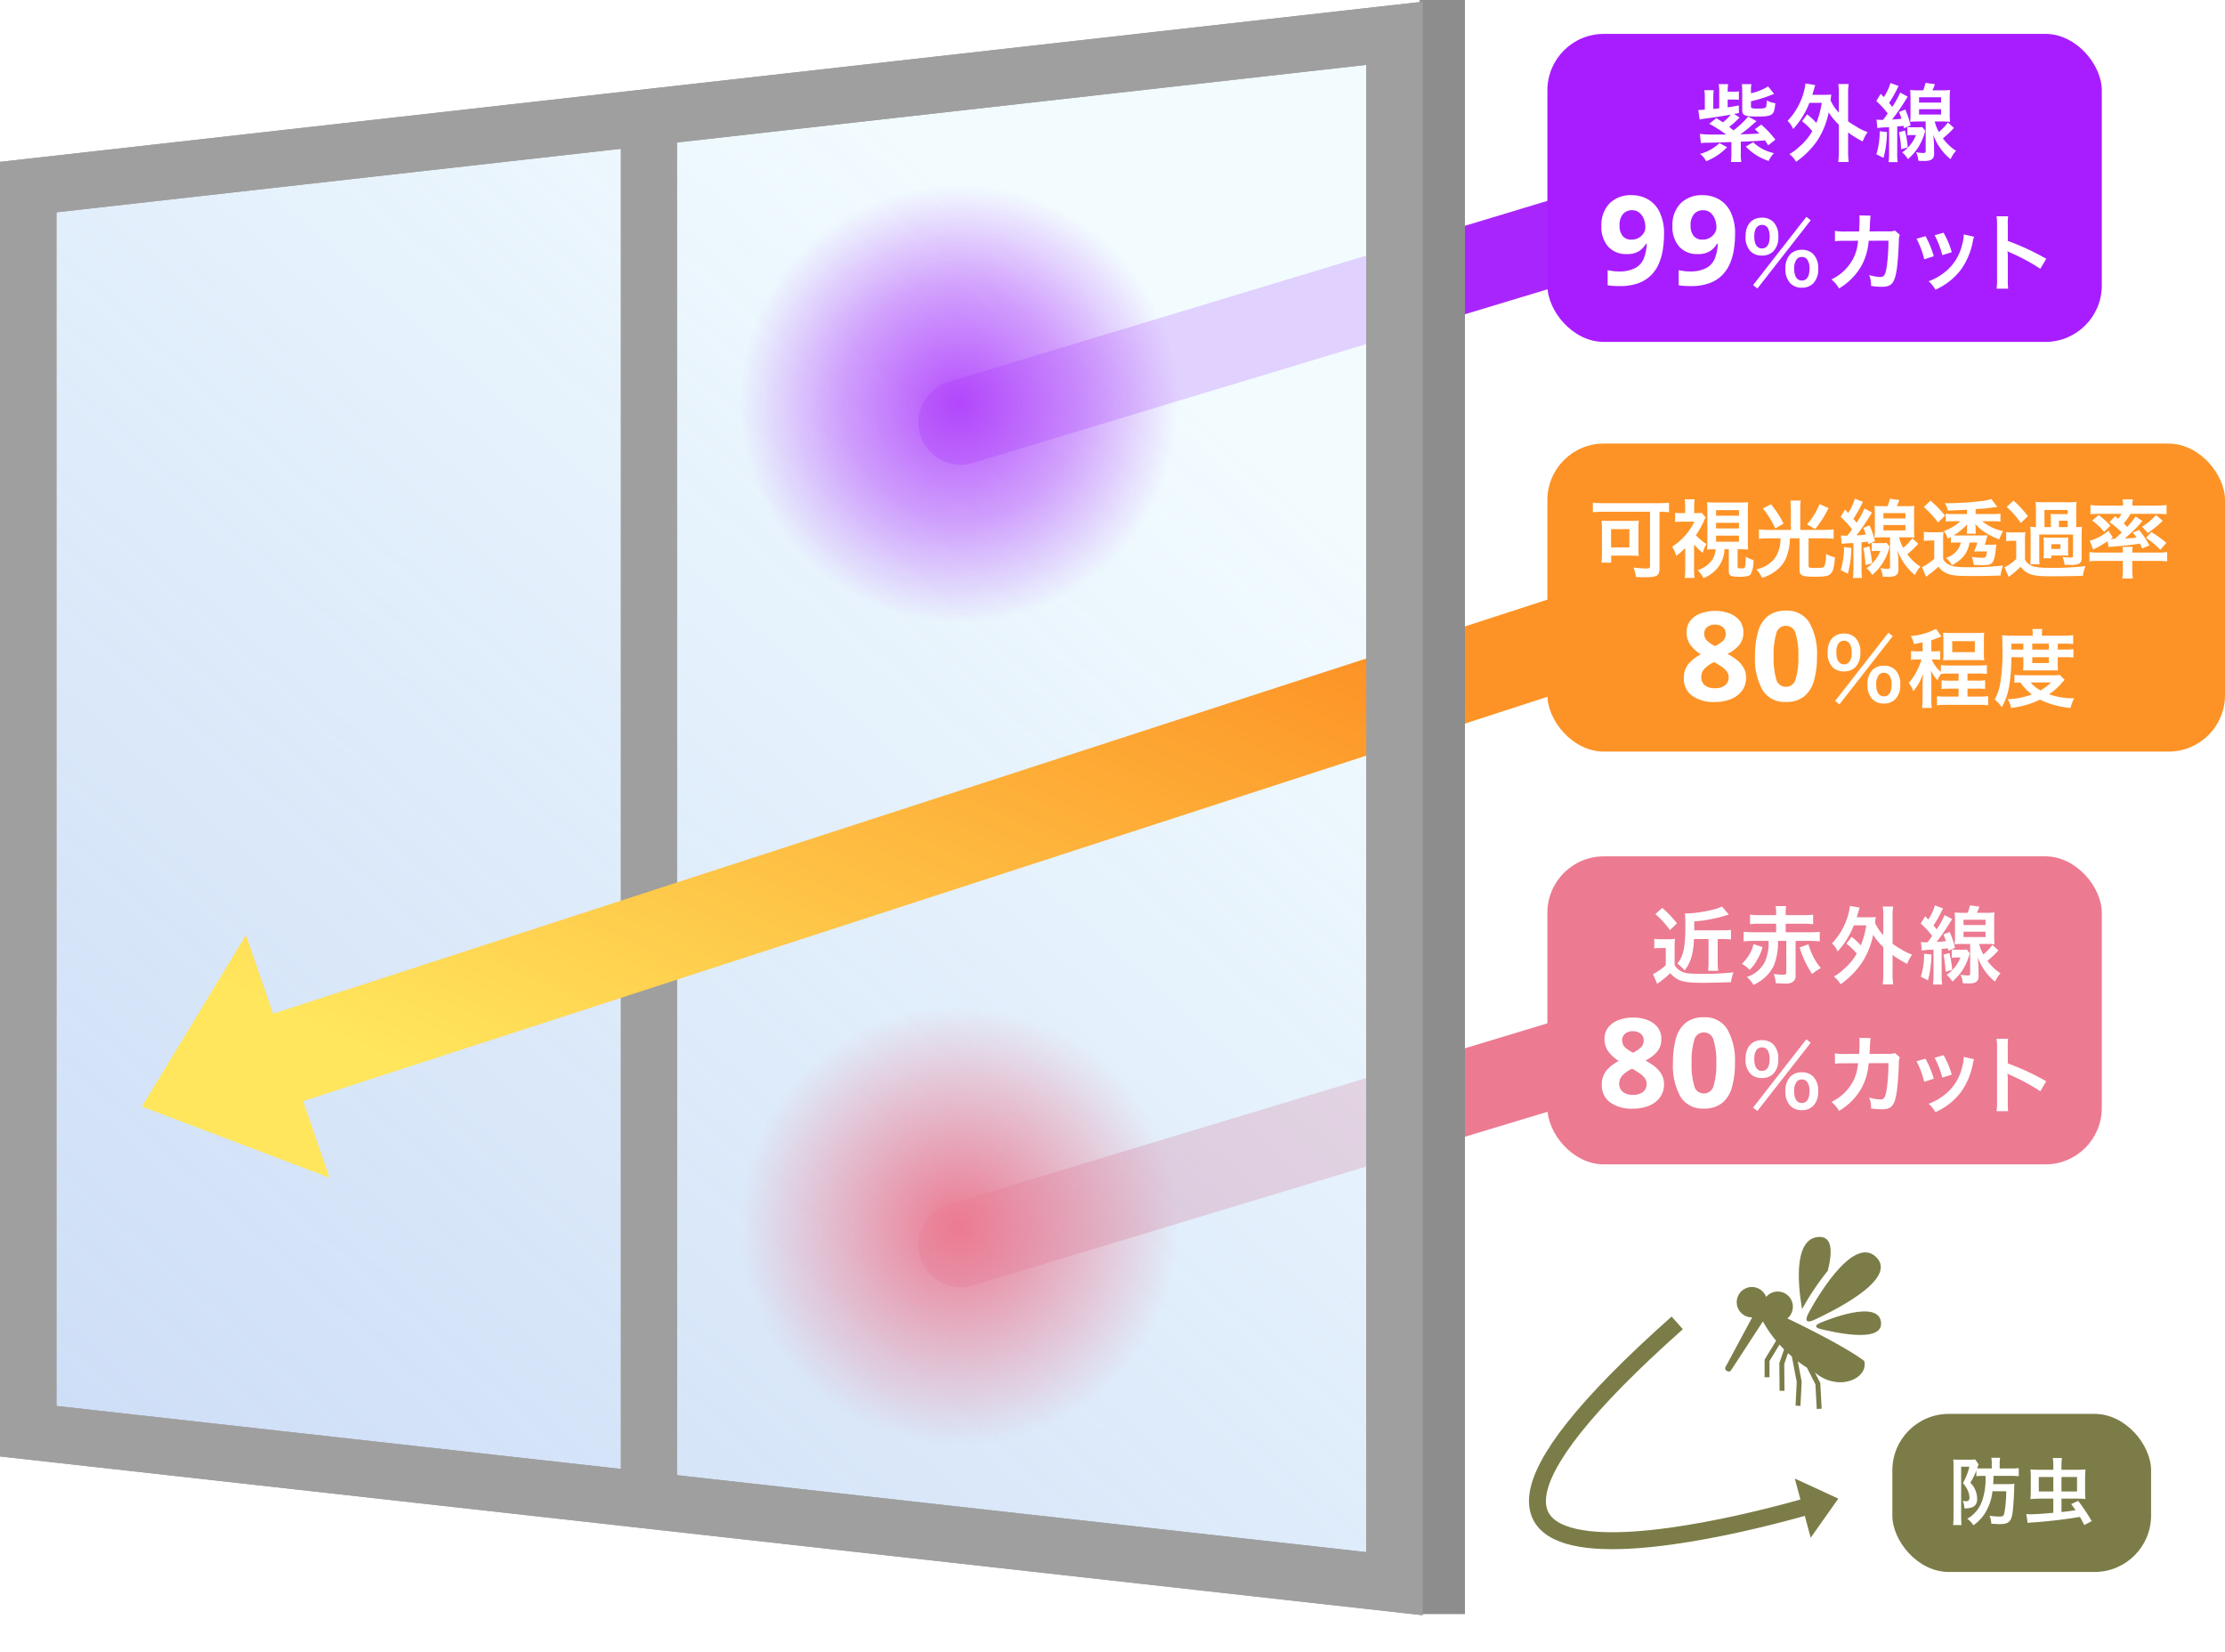
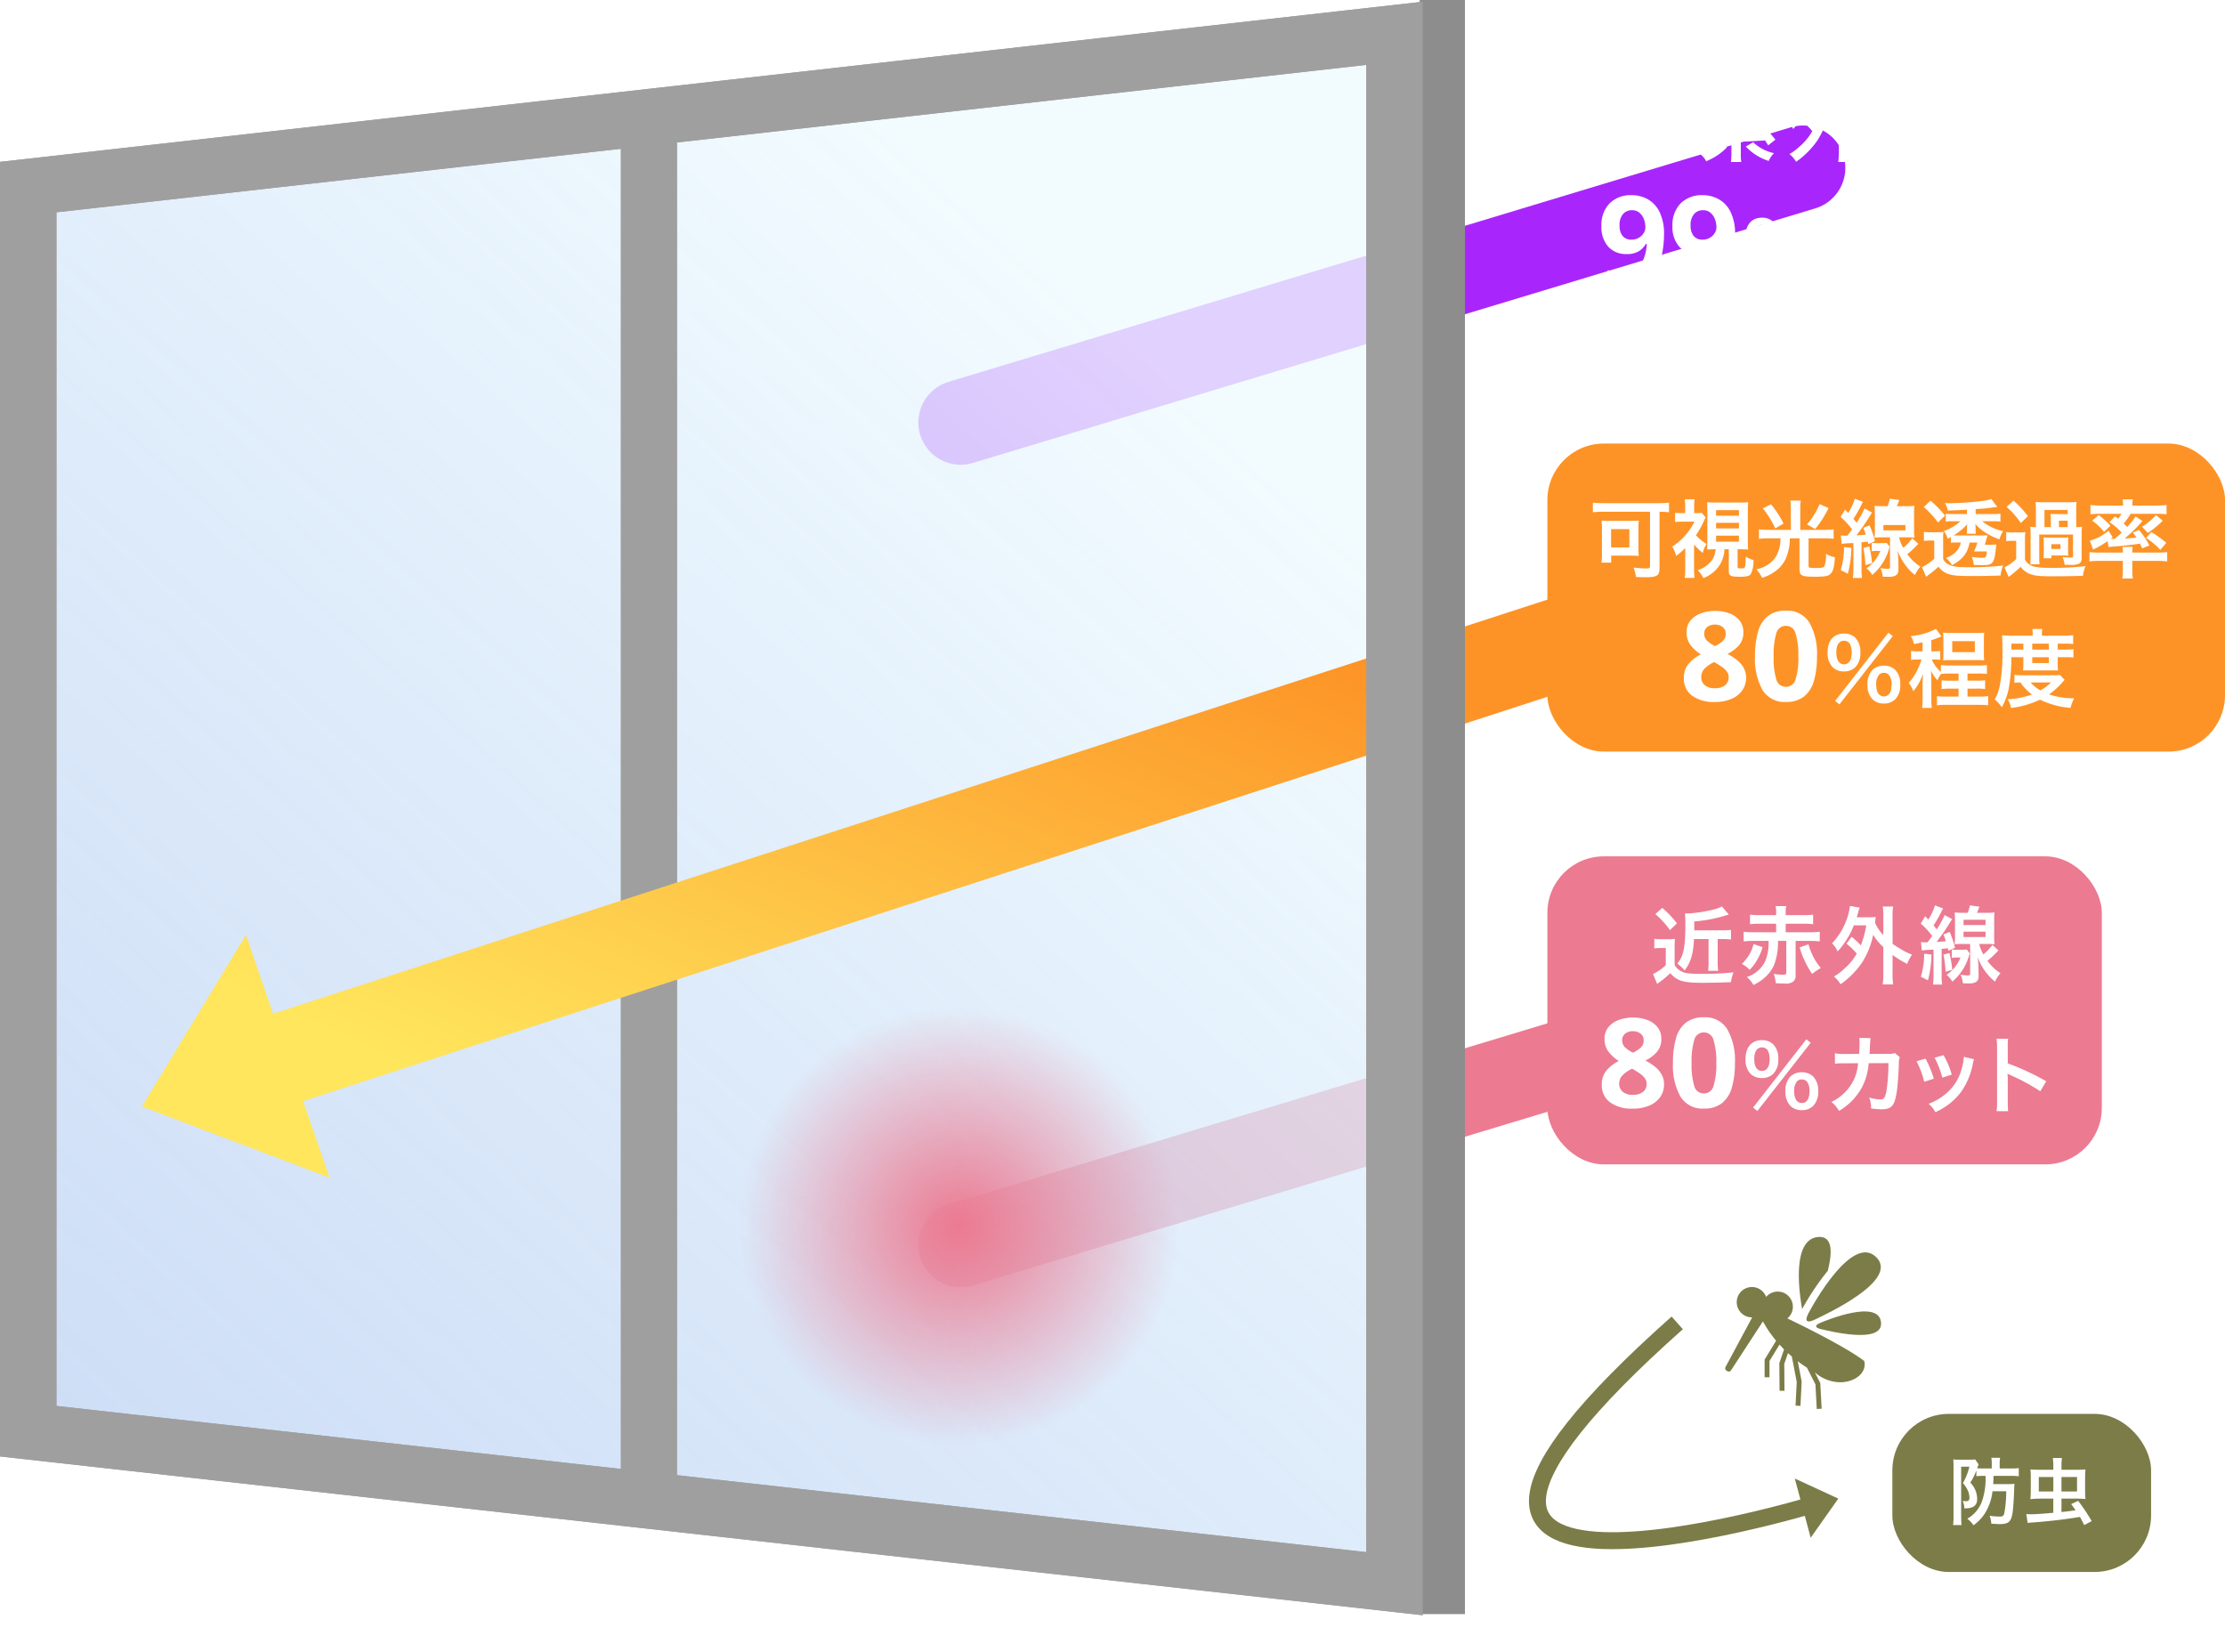
<svg xmlns="http://www.w3.org/2000/svg" width="394.137" height="292.539" viewBox="0 0 394.137 292.539">
  <defs>
    <filter id="線_379" x="151.833" y="157.061" width="185.906" height="81.787" filterUnits="userSpaceOnUse">
      <feOffset dy="3" input="SourceAlpha" />
      <feGaussianBlur stdDeviation="3" result="blur" />
      <feFlood flood-opacity="0.161" />
      <feComposite operator="in" in2="blur" />
      <feComposite in="SourceGraphic" />
    </filter>
    <filter id="線_380" x="151.833" y="11.385" width="185.906" height="81.787" filterUnits="userSpaceOnUse">
      <feOffset dy="3" input="SourceAlpha" />
      <feGaussianBlur stdDeviation="3" result="blur-2" />
      <feFlood flood-opacity="0.161" />
      <feComposite operator="in" in2="blur-2" />
      <feComposite in="SourceGraphic" />
    </filter>
    <linearGradient id="linear-gradient" x1="0.739" y1="0.14" x2="0" y2="1.074" gradientUnits="objectBoundingBox">
      <stop offset="0" stop-color="#effbff" stop-opacity="0.8" />
      <stop offset="1" stop-color="#adc7f0" stop-opacity="0.639" />
    </linearGradient>
    <radialGradient id="radial-gradient" cx="0.5" cy="0.5" r="0.5" gradientUnits="objectBoundingBox">
      <stop offset="0" stop-color="#ec7a91" />
      <stop offset="1" stop-color="#ec7a91" stop-opacity="0" />
    </radialGradient>
    <radialGradient id="radial-gradient-2" cx="0.5" cy="0.5" r="0.5" gradientUnits="objectBoundingBox">
      <stop offset="0" stop-color="#a826fb" />
      <stop offset="0.537" stop-color="#a826fb" stop-opacity="0.522" />
      <stop offset="1" stop-color="#a826fb" stop-opacity="0" />
    </radialGradient>
    <linearGradient id="linear-gradient-2" x1="0.732" y1="0.063" x2="0.038" y2="0.657" gradientUnits="objectBoundingBox">
      <stop offset="0" stop-color="#fd9326" />
      <stop offset="1" stop-color="#ffe65d" />
    </linearGradient>
    <filter id="合体_9" x="16.137" y="92.252" width="287.283" height="125.348" filterUnits="userSpaceOnUse">
      <feOffset dy="3" input="SourceAlpha" />
      <feGaussianBlur stdDeviation="3" result="blur-3" />
      <feFlood flood-opacity="0.161" />
      <feComposite operator="in" in2="blur-3" />
      <feComposite in="SourceGraphic" />
    </filter>
  </defs>
  <g id="グループ_2159" data-name="グループ 2159" transform="translate(-7794.194 17085)">
    <g transform="matrix(1, 0, 0, 1, 7794.19, -17085)" filter="url(#線_379)">
      <line id="線_379-2" data-name="線 379" y1="45.089" x2="149.208" transform="translate(170.18 172.41)" fill="none" stroke="#ec7a91" stroke-linecap="round" stroke-width="15" />
    </g>
    <g transform="matrix(1, 0, 0, 1, 7794.19, -17085)" filter="url(#線_380)">
      <line id="線_380-2" data-name="線 380" y1="45.089" x2="149.208" transform="translate(170.18 26.73)" fill="none" stroke="#a826fb" stroke-linecap="round" stroke-width="15" />
    </g>
    <path id="パス_1117" data-name="パス 1117" d="M-4807-21063.371l242.02-27.238V-20816l-242.02-27.008Z" transform="translate(12606.193 4011.507)" stroke="#9f9f9f" stroke-width="10" fill="url(#linear-gradient)" />
    <rect id="長方形_25084" data-name="長方形 25084" width="98.209" height="54.56" rx="10" transform="translate(8068.299 -16933.322)" fill="#ec7a91" />
    <rect id="長方形_25088" data-name="長方形 25088" width="45.831" height="28" rx="10" transform="translate(8129.406 -16834.568)" fill="#7c7c48" />
-     <rect id="長方形_25087" data-name="長方形 25087" width="98.209" height="54.56" rx="10" transform="translate(8068.299 -17078.998)" fill="#a81dff" />
    <path id="パス_1342" data-name="パス 1342" d="M-6.318-7.657A12.129,12.129,0,0,1-6.929-3.2,5.809,5.809,0,0,1-9.555-.065a4.311,4.311,0,0,1,1.1,1.157A7.593,7.593,0,0,0-6.318-1.2,9.237,9.237,0,0,0-5.083-4.94h2.431a21.317,21.317,0,0,1-.338,3.9c-.13.494-.26.585-.858.585A10.769,10.769,0,0,1-5.59-.6,4.29,4.29,0,0,1-5.3.806c.962.065,1.1.078,1.469.078,1.651,0,2.106-.442,2.34-2.262.091-.819.208-2.47.247-3.874a6.816,6.816,0,0,1,.065-1A9.834,9.834,0,0,1-2.366-6.2H-4.953c.026-.468.039-.806.052-1.456H-1.82a9.906,9.906,0,0,1,1.391.065V-9.035a9.647,9.647,0,0,1-1.417.065H-3.809v-.884a5.443,5.443,0,0,1,.078-1.014h-1.56a5.443,5.443,0,0,1,.078,1.014v.884H-6.747c-.416,0-.7-.013-1.053-.039.065-.2.078-.234.143-.4a.261.261,0,0,0,.052-.1c.039-.1.039-.117.065-.182l-.611-.884a4.821,4.821,0,0,1-.858.052h-2a6.889,6.889,0,0,1-1.014-.052c.026.364.039.793.039,1.248V-.442a12.226,12.226,0,0,1-.078,1.5h1.495c-.039-.494-.065-.949-.065-1.482V-9.282h1.456a10.947,10.947,0,0,1-1.144,2.9,5.433,5.433,0,0,1,.884,1.352,3.482,3.482,0,0,1,.273,1.222c0,.442-.182.637-.585.637a4,4,0,0,1-.624-.052,2.732,2.732,0,0,1,.286,1.313h.234c1.378,0,2.054-.546,2.054-1.625A4.142,4.142,0,0,0-9.009-6.461,10.767,10.767,0,0,0-7.943-8.619V-7.6a6.952,6.952,0,0,1,.949-.052ZM7.137-3.627H9.581a17.894,17.894,0,0,1,1.807.065c-.039-.442-.065-.9-.065-1.43V-7.384c0-.507.026-1,.065-1.417-.481.039-1,.065-1.872.065H7.137v-.715a8.146,8.146,0,0,1,.091-1.365H5.6a8.619,8.619,0,0,1,.091,1.352v.728H3.562c-.884,0-1.469-.026-1.924-.065A12.037,12.037,0,0,1,1.7-7.371v2.34c0,.559-.026,1.04-.065,1.495a17.017,17.017,0,0,1,1.755-.091h2.3v2.509C4-.962,2.47-.858,1.716-.858,1.4-.858,1.222-.871.91-.9L1.144.676c.286-.039.507-.065,1.092-.1C4.888.39,7.748.052,10.4-.39c.26.442.4.715.767,1.443l1.326-.7a33.9,33.9,0,0,0-2.4-3.588l-1.235.572c.4.559.533.728.78,1.079-1.014.169-1.352.208-2.5.325Zm0-1.261V-7.462H9.893v2.574ZM5.694-7.462v2.574H3.12V-7.462Z" transform="translate(8152.227 -16815.93)" fill="#fff" />
    <path id="パス_1341" data-name="パス 1341" d="M-21.18-6.81v4.02a10.212,10.212,0,0,1-.09,1.6h1.8a9.954,9.954,0,0,1-.09-1.6V-6.81h.87c.555,0,1.02.03,1.485.075V-8.43a11.142,11.142,0,0,1-1.545.075h-4.965V-9.93a24.842,24.842,0,0,0,6.12-1.23l-1.23-1.425a4.857,4.857,0,0,1-1.23.48,23.441,23.441,0,0,1-4.845.765c-.09,0-.12,0-.465-.015.045.45.075,1.065.075,2.16,0,3.825-.33,5.4-1.41,6.735a7.9,7.9,0,0,1,1.29,1.215c1.095-1.485,1.53-2.925,1.65-5.565Zm-9.42-4.41a15.085,15.085,0,0,1,2.58,2.835l1.245-1.2a17.924,17.924,0,0,0-2.61-2.745ZM-30.8-5.145A6.009,6.009,0,0,1-29.76-5.22h1v3.06A10.253,10.253,0,0,1-30.78-.72a.963.963,0,0,0-.24.105l.735,1.755A1.239,1.239,0,0,1-30,.93,17.651,17.651,0,0,0-27.96-.765c1.215,1.38,2.295,1.71,5.685,1.71,1.11,0,3.9-.06,5.07-.12a6.928,6.928,0,0,1,.45-1.74,45.937,45.937,0,0,1-5.55.27c-2.265,0-3.1-.1-3.7-.45a2.807,2.807,0,0,1-1.185-1.1V-5.2a15.609,15.609,0,0,1,.06-1.65,6.821,6.821,0,0,1-1.14.075h-1.32a6.915,6.915,0,0,1-1.2-.075Zm20.25-1.335a8.383,8.383,0,0,1-.615,3.645A5.419,5.419,0,0,1-14.4-.09a5.215,5.215,0,0,1,1.17,1.41A7.971,7.971,0,0,0-11.175-.03,6.4,6.4,0,0,0-9.54-2.3,11.28,11.28,0,0,0-8.88-6.48h1.47V-.915c0,.36-.1.42-.69.42A10.4,10.4,0,0,1-9.63-.63a6.455,6.455,0,0,1,.36,1.65c.66.03,1.26.045,1.635.045A2.039,2.039,0,0,0-6.18.72,1.3,1.3,0,0,0-5.76-.405V-6.48h2.52a14.293,14.293,0,0,1,1.755.09V-8.1a13.154,13.154,0,0,1-1.755.09H-7.515V-9.525H-4.32a13.073,13.073,0,0,1,1.665.09V-11.13a11.828,11.828,0,0,1-1.665.09H-7.515v-.27a5.276,5.276,0,0,1,.1-1.335H-9.3a6.3,6.3,0,0,1,.09,1.335v.27h-2.955a11.828,11.828,0,0,1-1.665-.09v1.695a13.073,13.073,0,0,1,1.665-.09H-9.21V-8.01h-4.005A13.154,13.154,0,0,1-14.97-8.1v1.71a14.639,14.639,0,0,1,1.755-.09Zm-2.67.555a6.043,6.043,0,0,1-1.035,2.31A8.156,8.156,0,0,1-15.285-2.4,5.1,5.1,0,0,1-13.9-1.35,8.007,8.007,0,0,0-12.51-3.225a9.227,9.227,0,0,0,.9-2.145Zm8.175.6A16.738,16.738,0,0,0-2.835-.63,12.269,12.269,0,0,1-1.29-1.68,9.822,9.822,0,0,1-2.6-3.63,11.532,11.532,0,0,1-3.48-5.88Zm8.295-.66A11.242,11.242,0,0,1,5.07-4.23,10.225,10.225,0,0,1,2.79-1.485,9.05,9.05,0,0,1,1.02-.165,4.837,4.837,0,0,1,2.2,1.2a15.078,15.078,0,0,0,3.75-3.75A14.4,14.4,0,0,0,7.98-7.56a10.121,10.121,0,0,0,1.8,2.175v4.62a15.56,15.56,0,0,1-.105,2H11.52a15.1,15.1,0,0,1-.105-2V-4A16.428,16.428,0,0,0,14-2.415a8.317,8.317,0,0,1,.87-1.635A9.864,9.864,0,0,1,12.84-5.055a13.529,13.529,0,0,1-1.425-.915v-4.875a9.551,9.551,0,0,1,.105-1.725H9.675a11.289,11.289,0,0,1,.105,1.725v3.33A7.327,7.327,0,0,1,8.31-9.69c.075-.645.075-.7.135-1.02-.36.03-.645.045-1.215.045H5.07c.09-.285.15-.495.255-.84.105-.39.165-.57.27-.87l-1.725-.3a11.492,11.492,0,0,1-.435,1.965A12.033,12.033,0,0,1,.69-6.045a4.136,4.136,0,0,1,.99,1.44A14.812,14.812,0,0,0,4.56-9.24H6.75a15.828,15.828,0,0,1-.96,3.555A11.542,11.542,0,0,0,4.155-7.2ZM16.6-4.77a10.228,10.228,0,0,1,1.47-.135c.315-.015.51-.015.6-.03v4.6a12.154,12.154,0,0,1-.09,1.59H20.2a8.759,8.759,0,0,1-.09-1.575v-4.74c.48-.045.48-.045,1.11-.12.045.24.045.24.09.435l1.17-.525a16.546,16.546,0,0,0-.945-2.79l-1.11.435a10.863,10.863,0,0,1,.435,1.2c-.42.045-.765.075-1.65.135a38.958,38.958,0,0,0,2.25-3.24c.225-.36.33-.525.51-.81l-1.335-.72A15.329,15.329,0,0,1,19.23-8.52c-.3-.39-.3-.39-.555-.7A21.328,21.328,0,0,0,20.04-11.6a5.149,5.149,0,0,1,.33-.63l-1.455-.54a8.887,8.887,0,0,1-1.17,2.505l-.555-.585-.78,1.29a15.363,15.363,0,0,1,2.025,2.2c-.33.48-.45.645-.825,1.125h-.465a5.066,5.066,0,0,1-.7-.045ZM28.05-5.94a13.89,13.89,0,0,1,1.425.06,11.932,11.932,0,0,1-.06-1.44v-2.7a13.242,13.242,0,0,1,.06-1.5,11.281,11.281,0,0,1-1.455.06H26.355c.165-.36.27-.6.45-1.08l-1.68-.24a8.237,8.237,0,0,1-.4,1.32h-.855a11.738,11.738,0,0,1-1.455-.06,14.054,14.054,0,0,1,.06,1.47v2.715a13.392,13.392,0,0,1-.06,1.455c.42-.045.96-.06,1.485-.06h1.26V-.72c0,.285-.09.36-.465.36A7.076,7.076,0,0,1,23.46-.5a4.544,4.544,0,0,1,.405,1.515,2.827,2.827,0,0,0,.51.03h.39a.223.223,0,0,0,.09.015c1.32,0,1.815-.375,1.8-1.335l-.015-1.3c0-.465-.045-1.11-.135-2.025A9.451,9.451,0,0,0,28-.87,7.928,7.928,0,0,0,29.58.735,4.982,4.982,0,0,1,30.54-.75a8.508,8.508,0,0,1-2.325-2.2A17.735,17.735,0,0,0,30.165-4.8L29.1-5.76a10.08,10.08,0,0,1-1.6,1.68,6.4,6.4,0,0,1-.735-1.86Zm-4.065-4.29h3.9v.945h-3.9Zm0,2.115h3.9v.945h-3.9Zm-6.975,3.9a13.7,13.7,0,0,1-.585,4.08l1.26.645A18.264,18.264,0,0,0,18.3-4.065Zm3.42.165a18.38,18.38,0,0,1,.375,3.03l1.185-.33a20.913,20.913,0,0,0-.5-2.985Zm3.015.51a6.6,6.6,0,0,1-2.46,3.075,4.03,4.03,0,0,1,1.02,1.2A9.706,9.706,0,0,0,23.73-1.2a9.28,9.28,0,0,0,1.23-2.655A3.173,3.173,0,0,1,25.1-4.26l-.54-.7a4,4,0,0,1-.7.045H22.83a4.558,4.558,0,0,1-.915-.06v1.5a4.732,4.732,0,0,1,.87-.06ZM-34.567,7.094a7.165,7.165,0,0,1,2.5.418,4.163,4.163,0,0,1,1.826,1.265,3.209,3.209,0,0,1,.693,2.1,3.376,3.376,0,0,1-.8,2.332,6.475,6.475,0,0,1-2.013,1.5,11.106,11.106,0,0,1,1.595,1.023A4.879,4.879,0,0,1-29.54,17.1a3.492,3.492,0,0,1,.473,1.826A3.791,3.791,0,0,1-29.76,21.2a4.454,4.454,0,0,1-1.936,1.5,7.292,7.292,0,0,1-2.871.528A6.512,6.512,0,0,1-38.648,22.1a3.69,3.69,0,0,1-1.441-3.08,3.8,3.8,0,0,1,.88-2.607,6.794,6.794,0,0,1,2.134-1.617A6.948,6.948,0,0,1-38.868,13.2a3.668,3.668,0,0,1-.737-2.343,3.144,3.144,0,0,1,.7-2.079,4.228,4.228,0,0,1,1.859-1.265A7.218,7.218,0,0,1-34.567,7.094Zm-.022,2.42a2.1,2.1,0,0,0-1.353.429,1.422,1.422,0,0,0-.539,1.177,1.679,1.679,0,0,0,.572,1.32,5.9,5.9,0,0,0,1.342.88,5.734,5.734,0,0,0,1.32-.847,1.7,1.7,0,0,0,.572-1.353,1.411,1.411,0,0,0-.55-1.177A2.15,2.15,0,0,0-34.589,9.514Zm-2.42,9.306a1.818,1.818,0,0,0,.605,1.408,2.585,2.585,0,0,0,1.793.55,2.778,2.778,0,0,0,1.848-.528,1.761,1.761,0,0,0,.616-1.408A1.65,1.65,0,0,0-32.5,17.8a3.922,3.922,0,0,0-.88-.814q-.528-.363-1.056-.671l-.286-.154a5.675,5.675,0,0,0-1.661,1.122A2.117,2.117,0,0,0-37.009,18.82Zm20.5-3.674a15.265,15.265,0,0,1-.539,4.334,5.412,5.412,0,0,1-1.749,2.772,4.991,4.991,0,0,1-3.212.968,4.532,4.532,0,0,1-4.158-2.134,11.286,11.286,0,0,1-1.32-5.94,15.685,15.685,0,0,1,.528-4.345,5.354,5.354,0,0,1,1.738-2.783,4.991,4.991,0,0,1,3.212-.968,4.564,4.564,0,0,1,4.158,2.134A11.185,11.185,0,0,1-16.505,15.146Zm-7.678,0a13.276,13.276,0,0,0,.462,4.037,1.729,1.729,0,0,0,1.716,1.353,1.749,1.749,0,0,0,1.716-1.342,12.691,12.691,0,0,0,.484-4.048,12.816,12.816,0,0,0-.484-4.048,1.754,1.754,0,0,0-1.716-1.364A1.731,1.731,0,0,0-23.721,11.1,13.39,13.39,0,0,0-24.183,15.146Zm10.892,7.9.765.6,9.45-12.09-.78-.6Zm8.64.45a2.761,2.761,0,0,0,2.025-.765,3.54,3.54,0,0,0,.87-2.595,3.526,3.526,0,0,0-.87-2.58,2.8,2.8,0,0,0-2.025-.765,2.859,2.859,0,0,0-2.04.765,3.55,3.55,0,0,0-.87,2.58,3.54,3.54,0,0,0,.87,2.595A2.773,2.773,0,0,0-4.651,23.5Zm0-5.43a1.08,1.08,0,0,1,.96.465,2.648,2.648,0,0,1,.405,1.5c0,1.455-.465,2.2-1.365,2.2-.885,0-1.365-.75-1.365-2.13a2.608,2.608,0,0,1,.405-1.56A1.044,1.044,0,0,1-4.651,18.065Zm-7.065-.255a2.761,2.761,0,0,0,2.025-.765,3.54,3.54,0,0,0,.87-2.6,3.526,3.526,0,0,0-.87-2.58,2.8,2.8,0,0,0-2.025-.765c-1.83,0-2.91,1.245-2.91,3.345a3.565,3.565,0,0,0,.87,2.6A2.773,2.773,0,0,0-11.716,17.81Zm0-5.43a1.154,1.154,0,0,1,1.095.675,3.293,3.293,0,0,1,.27,1.395c0,1.35-.495,2.1-1.365,2.1-.885,0-1.365-.75-1.365-2.13C-13.081,13.115-12.586,12.38-11.716,12.38Zm23.565,1.005a3.027,3.027,0,0,1-1.185.135l-3.33.015c.045-.48.045-.615.06-.945.03-.78.03-.78.06-1.1,0-.1.015-.195.015-.285a4.364,4.364,0,0,1,.06-.465L5.519,10.7a2.912,2.912,0,0,1,.045.585v.375c0,.435-.03,1.3-.075,1.875l-2.625.015A8.605,8.605,0,0,1,1.2,13.43l.015,1.845a10.653,10.653,0,0,1,1.62-.075l2.49-.015c-.015.105-.045.255-.075.465a7.7,7.7,0,0,1-.765,2.61,8.446,8.446,0,0,1-3.9,3.78,5.914,5.914,0,0,1,1.35,1.59,11,11,0,0,0,4.05-4.155,10.982,10.982,0,0,0,1.2-4.29l3.5-.015a33.673,33.673,0,0,1-.33,4.8c-.24,1.305-.465,1.635-1.11,1.635a7.777,7.777,0,0,1-1.98-.345A4.534,4.534,0,0,1,7.6,23.18a11.44,11.44,0,0,0,1.86.165c1.8,0,2.325-.615,2.715-3.21.15-.99.315-3.3.36-4.995a2.343,2.343,0,0,1,.165-1.005Zm3.81,1.455a15.007,15.007,0,0,1,1.365,3.63l1.695-.54a17.3,17.3,0,0,0-1.47-3.555Zm3.21-.63a16.494,16.494,0,0,1,1.365,3.525L21.9,17.21a14.736,14.736,0,0,0-1.455-3.45Zm5.16-.15a6.654,6.654,0,0,1-.27,1.725,8.625,8.625,0,0,1-3.405,5.2,9.73,9.73,0,0,1-2.55,1.38A5.448,5.448,0,0,1,19,23.855a11.514,11.514,0,0,0,4.575-3.615,12.8,12.8,0,0,0,2.07-4.995,3.157,3.157,0,0,1,.21-.765Zm7.86,9.615a16.49,16.49,0,0,1-.06-1.665V18.05a7.755,7.755,0,0,0-.06-1.02,4.846,4.846,0,0,0,.51.255,35.489,35.489,0,0,1,5.31,2.865l1.05-1.77a44.069,44.069,0,0,0-6.81-3.165v-2.79a10.055,10.055,0,0,1,.06-1.575H29.834a9.642,9.642,0,0,1,.09,1.53V22a10.1,10.1,0,0,1-.09,1.68Z" transform="translate(8118.028 -16911.865)" fill="#fff" />
    <path id="パス_1339" data-name="パス 1339" d="M-14.16-6.81a15.719,15.719,0,0,1-2.6,2.445c-.42-.33-.465-.375-.765-.615a14.607,14.607,0,0,0,1.83-1.665l-.96-.63.855-.165-.015-1.335c-.96.18-1.275.225-1.98.33v-1.38h.8a8.312,8.312,0,0,1,1.185.06V-11.28a6.732,6.732,0,0,1-1.185.075h-.8a11,11,0,0,1,.075-1.35H-19.38a8.156,8.156,0,0,1,.09,1.485v2.8l-.66.075c-.27.03-.27.03-.39.045v-2a9.55,9.55,0,0,1,.075-1.335H-21.93a7.723,7.723,0,0,1,.09,1.38v2.07c-.6.045-.825.06-.915.06A1.657,1.657,0,0,1-23-7.98l.24,1.7a4.248,4.248,0,0,1,.6-.12c2.025-.27,3.36-.48,4.92-.75a8.623,8.623,0,0,1-1.4,1.365c-.33-.225-.54-.36-1.155-.75L-21.06-5.535a23.241,23.241,0,0,1,2.985,1.9h-1.6a19.175,19.175,0,0,1-3.045-.105L-22.53-2.1a5.7,5.7,0,0,1,.93-.075c1.725-.03,2.28-.045,4.47-.12V-.2a8.76,8.76,0,0,1-.09,1.44h1.845a7.627,7.627,0,0,1-.09-1.44v-2.16c2.19-.09,2.19-.09,4.29-.225.18.27.285.42.555.87l1.275-1a16.416,16.416,0,0,0-2.505-2.67l-1.14.825a10.215,10.215,0,0,1,.8.75c-1.455.09-1.455.09-3.375.15a21.52,21.52,0,0,0,2.16-1.71c.3-.27.6-.525.72-.63Zm.495-2.715A24.157,24.157,0,0,0-9.57-10.83l-1.065-1.32a9.9,9.9,0,0,1-3.03,1.215v-.51a5.664,5.664,0,0,1,.075-1.11h-1.7a8.1,8.1,0,0,1,.075,1.185v3.45c0,.9.495,1.11,2.64,1.11,1.725,0,2.385-.135,2.745-.54.255-.285.375-.735.48-1.83a3.924,3.924,0,0,1-1.515-.495,4.7,4.7,0,0,1-.12,1.14c-.1.24-.465.315-1.5.315s-1.185-.06-1.185-.435Zm-5.58,7.41A7.841,7.841,0,0,1-22.695-.2,3.784,3.784,0,0,1-21.6,1.1,10.576,10.576,0,0,0-17.9-1.38Zm4.665.615a9.618,9.618,0,0,0,4.05,2.55A4.622,4.622,0,0,1-9.585-.33a7.683,7.683,0,0,1-3.7-1.935Zm9.96-4.485A11.242,11.242,0,0,1-2.8-4.23a10.225,10.225,0,0,1-2.28,2.745,9.05,9.05,0,0,1-1.77,1.32A4.837,4.837,0,0,1-5.67,1.2,15.078,15.078,0,0,0-1.92-2.55,14.4,14.4,0,0,0,.105-7.56,10.121,10.121,0,0,0,1.9-5.385v4.62a15.56,15.56,0,0,1-.105,2H3.645a15.1,15.1,0,0,1-.105-2V-4a16.428,16.428,0,0,0,2.58,1.59A8.317,8.317,0,0,1,6.99-4.05,9.864,9.864,0,0,1,4.965-5.055,13.529,13.529,0,0,1,3.54-5.97v-4.875a9.551,9.551,0,0,1,.105-1.725H1.8A11.289,11.289,0,0,1,1.9-10.845v3.33A7.327,7.327,0,0,1,.435-9.69c.075-.645.075-.7.135-1.02-.36.03-.645.045-1.215.045H-2.8c.09-.285.15-.495.255-.84.105-.39.165-.57.27-.87l-1.725-.3A11.492,11.492,0,0,1-4.44-10.71,12.033,12.033,0,0,1-7.185-6.045a4.136,4.136,0,0,1,.99,1.44A14.812,14.812,0,0,0-3.315-9.24h2.19a15.828,15.828,0,0,1-.96,3.555A11.542,11.542,0,0,0-3.72-7.2ZM8.73-4.77A10.228,10.228,0,0,1,10.2-4.9c.315-.015.51-.015.6-.03v4.6a12.154,12.154,0,0,1-.09,1.59h1.62a8.759,8.759,0,0,1-.09-1.575v-4.74c.48-.045.48-.045,1.11-.12.045.24.045.24.09.435l1.17-.525a16.545,16.545,0,0,0-.945-2.79l-1.11.435a10.863,10.863,0,0,1,.435,1.2c-.42.045-.765.075-1.65.135a38.958,38.958,0,0,0,2.25-3.24c.225-.36.33-.525.51-.81l-1.335-.72a15.329,15.329,0,0,1-1.41,2.535c-.3-.39-.3-.39-.555-.7a21.328,21.328,0,0,0,1.365-2.37,5.15,5.15,0,0,1,.33-.63l-1.455-.54A8.887,8.887,0,0,1,9.87-10.26l-.555-.585-.78,1.29a15.363,15.363,0,0,1,2.025,2.2c-.33.48-.45.645-.825,1.125H9.27a5.066,5.066,0,0,1-.705-.045ZM20.175-5.94a13.89,13.89,0,0,1,1.425.06,11.932,11.932,0,0,1-.06-1.44v-2.7a13.242,13.242,0,0,1,.06-1.5,11.281,11.281,0,0,1-1.455.06H18.48c.165-.36.27-.6.45-1.08l-1.68-.24a8.237,8.237,0,0,1-.4,1.32H15.99a11.738,11.738,0,0,1-1.455-.06,14.054,14.054,0,0,1,.06,1.47v2.715a13.392,13.392,0,0,1-.06,1.455c.42-.045.96-.06,1.485-.06h1.26V-.72c0,.285-.09.36-.465.36A7.076,7.076,0,0,1,15.585-.5a4.544,4.544,0,0,1,.4,1.515,2.827,2.827,0,0,0,.51.03h.39a.223.223,0,0,0,.09.015c1.32,0,1.815-.375,1.8-1.335l-.015-1.3c0-.465-.045-1.11-.135-2.025a9.451,9.451,0,0,0,1.5,2.73A7.928,7.928,0,0,0,21.7.735a4.982,4.982,0,0,1,.96-1.485,8.508,8.508,0,0,1-2.325-2.2A17.735,17.735,0,0,0,22.29-4.8l-1.065-.96a10.08,10.08,0,0,1-1.6,1.68,6.4,6.4,0,0,1-.735-1.86ZM16.11-10.23h3.9v.945h-3.9Zm0,2.115h3.9v.945h-3.9Zm-6.975,3.9A13.7,13.7,0,0,1,8.55-.135L9.81.51a18.264,18.264,0,0,0,.615-4.575Zm3.42.165a18.38,18.38,0,0,1,.375,3.03l1.185-.33a20.913,20.913,0,0,0-.495-2.985Zm3.015.51A6.6,6.6,0,0,1,13.11-.465a4.03,4.03,0,0,1,1.02,1.2A9.706,9.706,0,0,0,15.855-1.2a9.28,9.28,0,0,0,1.23-2.655,3.173,3.173,0,0,1,.135-.405l-.54-.7a4,4,0,0,1-.7.045h-1.02a4.558,4.558,0,0,1-.915-.06v1.5a4.732,4.732,0,0,1,.87-.06ZM-29.067,14a18.142,18.142,0,0,1-.2,2.673,10.382,10.382,0,0,1-.693,2.508,6.667,6.667,0,0,1-1.386,2.09A6.118,6.118,0,0,1-33.61,22.7a9.5,9.5,0,0,1-3.333.517q-.462,0-1.078-.033a6.931,6.931,0,0,1-1.034-.121V20.4q.44.088.924.154a7.156,7.156,0,0,0,.968.066,6.109,6.109,0,0,0,3.025-.616,3.392,3.392,0,0,0,1.507-1.727,7.916,7.916,0,0,0,.506-2.563h-.132a4.2,4.2,0,0,1-1.221,1.3,3.954,3.954,0,0,1-2.255.528,4.183,4.183,0,0,1-3.212-1.3,5.186,5.186,0,0,1-1.21-3.674,5.435,5.435,0,0,1,1.441-4,5.254,5.254,0,0,1,3.9-1.452,5.777,5.777,0,0,1,2.9.737,5.2,5.2,0,0,1,2.068,2.266A8.613,8.613,0,0,1-29.067,14Zm-5.676-4.224a2.053,2.053,0,0,0-1.584.671,3,3,0,0,0-.616,2.079,2.811,2.811,0,0,0,.528,1.8,1.933,1.933,0,0,0,1.606.66,2.432,2.432,0,0,0,1.276-.33,2.505,2.505,0,0,0,.858-.825,1.911,1.911,0,0,0,.308-1.023,4.044,4.044,0,0,0-.264-1.43,2.762,2.762,0,0,0-.792-1.155A1.961,1.961,0,0,0-34.743,9.778ZM-16.483,14a18.142,18.142,0,0,1-.2,2.673,10.382,10.382,0,0,1-.693,2.508,6.667,6.667,0,0,1-1.386,2.09,6.118,6.118,0,0,1-2.266,1.43,9.5,9.5,0,0,1-3.333.517q-.462,0-1.078-.033a6.931,6.931,0,0,1-1.034-.121V20.4q.44.088.924.154a7.156,7.156,0,0,0,.968.066,6.109,6.109,0,0,0,3.025-.616,3.392,3.392,0,0,0,1.507-1.727,7.916,7.916,0,0,0,.506-2.563h-.132a4.2,4.2,0,0,1-1.221,1.3,3.954,3.954,0,0,1-2.255.528,4.183,4.183,0,0,1-3.212-1.3,5.186,5.186,0,0,1-1.21-3.674,5.435,5.435,0,0,1,1.441-4,5.254,5.254,0,0,1,3.9-1.452,5.777,5.777,0,0,1,2.9.737,5.2,5.2,0,0,1,2.068,2.266A8.613,8.613,0,0,1-16.483,14Zm-5.676-4.224a2.053,2.053,0,0,0-1.584.671,3,3,0,0,0-.616,2.079,2.811,2.811,0,0,0,.528,1.8,1.933,1.933,0,0,0,1.606.66,2.432,2.432,0,0,0,1.276-.33,2.505,2.505,0,0,0,.858-.825,1.911,1.911,0,0,0,.308-1.023,4.044,4.044,0,0,0-.264-1.43,2.762,2.762,0,0,0-.792-1.155A1.961,1.961,0,0,0-22.159,9.778Zm8.868,13.267.765.6,9.45-12.09-.78-.6Zm8.64.45a2.761,2.761,0,0,0,2.025-.765,3.54,3.54,0,0,0,.87-2.595,3.526,3.526,0,0,0-.87-2.58,2.8,2.8,0,0,0-2.025-.765,2.859,2.859,0,0,0-2.04.765,3.55,3.55,0,0,0-.87,2.58,3.54,3.54,0,0,0,.87,2.595A2.773,2.773,0,0,0-4.651,23.5Zm0-5.43a1.08,1.08,0,0,1,.96.465,2.648,2.648,0,0,1,.405,1.5c0,1.455-.465,2.2-1.365,2.2-.885,0-1.365-.75-1.365-2.13a2.608,2.608,0,0,1,.405-1.56A1.044,1.044,0,0,1-4.651,18.065Zm-7.065-.255a2.761,2.761,0,0,0,2.025-.765,3.54,3.54,0,0,0,.87-2.6,3.526,3.526,0,0,0-.87-2.58,2.8,2.8,0,0,0-2.025-.765c-1.83,0-2.91,1.245-2.91,3.345a3.565,3.565,0,0,0,.87,2.6A2.773,2.773,0,0,0-11.716,17.81Zm0-5.43a1.154,1.154,0,0,1,1.095.675,3.293,3.293,0,0,1,.27,1.395c0,1.35-.495,2.1-1.365,2.1-.885,0-1.365-.75-1.365-2.13C-13.081,13.115-12.586,12.38-11.716,12.38Zm23.565,1.005a3.027,3.027,0,0,1-1.185.135l-3.33.015c.045-.48.045-.615.06-.945.03-.78.03-.78.06-1.1,0-.1.015-.195.015-.285a4.364,4.364,0,0,1,.06-.465L5.519,10.7a2.912,2.912,0,0,1,.045.585v.375c0,.435-.03,1.3-.075,1.875l-2.625.015A8.605,8.605,0,0,1,1.2,13.43l.015,1.845a10.653,10.653,0,0,1,1.62-.075l2.49-.015c-.015.105-.045.255-.075.465a7.7,7.7,0,0,1-.765,2.61,8.446,8.446,0,0,1-3.9,3.78,5.914,5.914,0,0,1,1.35,1.59,11,11,0,0,0,4.05-4.155,10.982,10.982,0,0,0,1.2-4.29l3.5-.015a33.673,33.673,0,0,1-.33,4.8c-.24,1.305-.465,1.635-1.11,1.635a7.777,7.777,0,0,1-1.98-.345A4.534,4.534,0,0,1,7.6,23.18a11.44,11.44,0,0,0,1.86.165c1.8,0,2.325-.615,2.715-3.21.15-.99.315-3.3.36-4.995a2.343,2.343,0,0,1,.165-1.005Zm3.81,1.455a15.007,15.007,0,0,1,1.365,3.63l1.695-.54a17.3,17.3,0,0,0-1.47-3.555Zm3.21-.63a16.494,16.494,0,0,1,1.365,3.525L21.9,17.21a14.736,14.736,0,0,0-1.455-3.45Zm5.16-.15a6.654,6.654,0,0,1-.27,1.725,8.625,8.625,0,0,1-3.405,5.2,9.73,9.73,0,0,1-2.55,1.38A5.448,5.448,0,0,1,19,23.855a11.514,11.514,0,0,0,4.575-3.615,12.8,12.8,0,0,0,2.07-4.995,3.157,3.157,0,0,1,.21-.765Zm7.86,9.615a16.49,16.49,0,0,1-.06-1.665V18.05a7.755,7.755,0,0,0-.06-1.02,4.846,4.846,0,0,0,.51.255,35.489,35.489,0,0,1,5.31,2.865l1.05-1.77a44.069,44.069,0,0,0-6.81-3.165v-2.79a10.055,10.055,0,0,1,.06-1.575H29.834a9.642,9.642,0,0,1,.09,1.53V22a10.1,10.1,0,0,1-.09,1.68Z" transform="translate(8118.028 -17057.543)" fill="#fff" />
    <circle id="楕円形_53" data-name="楕円形 53" cx="38.738" cy="38.738" r="38.738" transform="translate(7925.351 -16906.588)" fill="url(#radial-gradient)" />
-     <circle id="楕円形_54" data-name="楕円形 54" cx="38.738" cy="38.738" r="38.738" transform="translate(7925.351 -17052.264)" opacity="0.802" fill="url(#radial-gradient-2)" />
    <line id="線_219" data-name="線 219" y2="246.077" transform="translate(7909.147 -17064.74)" fill="none" stroke="#9f9f9f" stroke-width="10" />
    <g transform="matrix(1, 0, 0, 1, 7794.19, -17085)" filter="url(#合体_9)">
      <path id="合体_9-2" data-name="合体 9" d="M0,94.747,18.434,64.354l4.8,13.948L264.226,0l5.058,15.567L28.566,93.781l4.671,13.566Z" transform="translate(25.14 98.25)" fill="url(#linear-gradient-2)" />
    </g>
    <rect id="長方形_24697" data-name="長方形 24697" width="8.024" height="285.896" transform="translate(8045.672 -17085)" fill="#8d8d8d" />
    <path id="パス_1172" data-name="パス 1172" d="M-4807-21063.371l242.02-27.238V-20816l-242.02-27.008Z" transform="translate(12606.193 4011.507)" fill="none" stroke="#9f9f9f" stroke-width="10" />
    <rect id="長方形_25085" data-name="長方形 25085" width="120.033" height="54.56" rx="10" transform="translate(8068.299 -17006.434)" fill="#fd9326" />
-     <path id="パス_1340" data-name="パス 1340" d="M-40.455-10.47V-.885c0,.39-.12.465-.675.465a19.813,19.813,0,0,1-2.25-.165,5.78,5.78,0,0,1,.42,1.665c.66.03,1.215.045,1.65.045,2.13,0,2.535-.255,2.535-1.665v-9.93a16.665,16.665,0,0,1,1.68.09v-1.7a17.065,17.065,0,0,1-1.845.09h-9.825a15.918,15.918,0,0,1-1.815-.09v1.7a18.1,18.1,0,0,1,1.845-.09ZM-42.51-7.635a7.326,7.326,0,0,1,.075-1.275,13.1,13.1,0,0,1-1.44.06h-3.78a11.9,11.9,0,0,1-1.395-.06,9.188,9.188,0,0,1,.075,1.38v4.725a10.551,10.551,0,0,1-.09,1.35h1.725V-2.7h3.525c.06,0,.2,0,.39.015h.39c.27.015.33.015.585.045a10.129,10.129,0,0,1-.06-1.215Zm-4.845.24h3.24v3.24h-3.24Zm18.525,3.57a4.452,4.452,0,0,1-.54,1.77A5.071,5.071,0,0,1-32.01-.12a6.007,6.007,0,0,1,1.02,1.395,5.915,5.915,0,0,0,3-2.52,5.738,5.738,0,0,0,.72-2.58h.765V.045c0,.825.345,1,1.935,1,1.155,0,1.68-.12,1.935-.435a4.957,4.957,0,0,0,.5-2.535,4.711,4.711,0,0,1-1.365-.6A14.5,14.5,0,0,1-23.61-.8c-.075.315-.165.36-.69.36s-.645-.045-.645-.24v-3.15h.45c.375,0,1.065.03,1.425.045a14.793,14.793,0,0,1-.06-1.515V-10.65a12.87,12.87,0,0,1,.06-1.515,10.721,10.721,0,0,1-1.44.06h-4.38a10.553,10.553,0,0,1-1.455-.06c.03.435.045.735.045,1.515v5.355c0,.54-.015,1.08-.045,1.515.48-.03.87-.045,1.425-.045Zm.075-6.93h4.05v.99h-4.05Zm0,2.25h4.05v.99h-4.05Zm0,2.265h4.05v1.08h-4.05Zm-3.9,1.575a12.108,12.108,0,0,0,1.53,1.485,6.018,6.018,0,0,1,.66-1.59,7.848,7.848,0,0,1-1.86-1.545,15.934,15.934,0,0,0,1.38-2.445,3.556,3.556,0,0,1,.345-.69l-.69-.825a4.213,4.213,0,0,1-.765.045h-.585v-1.275a9.024,9.024,0,0,1,.075-1.17h-1.74a7.591,7.591,0,0,1,.075,1.155v1.29h-.645a8.727,8.727,0,0,1-1.14-.06v1.635a11.255,11.255,0,0,1,1.23-.06h2.19a10.741,10.741,0,0,1-1.68,2.5,10.406,10.406,0,0,1-2.25,1.92,6.021,6.021,0,0,1,.705,1.65,14.288,14.288,0,0,0,1.6-1.395V-.39a10.836,10.836,0,0,1-.09,1.635h1.74a11.071,11.071,0,0,1-.09-1.635ZM-15.51-7.26h-3.945a14.733,14.733,0,0,1-1.71-.09v1.68a14.756,14.756,0,0,1,1.68-.09h2.145a7.251,7.251,0,0,1-.075,1.05,5.687,5.687,0,0,1-.99,2.55,5.509,5.509,0,0,1-3.21,1.89,6.767,6.767,0,0,1,1.02,1.5A7.491,7.491,0,0,0-18.2.015,5.533,5.533,0,0,0-16.11-3a8.758,8.758,0,0,0,.42-2.76h1.71V-.39c0,1.245.345,1.425,2.655,1.425,1.785,0,2.34-.09,2.745-.42C-8.055.2-7.83-.555-7.7-2.4a5.147,5.147,0,0,1-1.59-.615A5.708,5.708,0,0,1-9.555-.84c-.12.255-.465.33-1.47.33-1.245,0-1.35-.03-1.35-.42V-5.76H-9.63a12.773,12.773,0,0,1,1.695.09V-7.35a15.778,15.778,0,0,1-1.725.09h-4.185v-3.675a8.719,8.719,0,0,1,.09-1.515H-15.6a11.273,11.273,0,0,1,.09,1.515Zm-4.965-3.8a15.5,15.5,0,0,1,2.2,3.54l1.47-.855a17.484,17.484,0,0,0-2.22-3.42Zm10.065-.765a13.619,13.619,0,0,1-2.235,3.6l1.44.825a18.959,18.959,0,0,0,2.37-3.72ZM-6.5-4.77A10.228,10.228,0,0,1-5.025-4.9c.315-.015.51-.015.6-.03v4.6a12.154,12.154,0,0,1-.09,1.59H-2.9a8.759,8.759,0,0,1-.09-1.575v-4.74c.48-.045.48-.045,1.11-.12.045.24.045.24.09.435l1.17-.525a16.545,16.545,0,0,0-.945-2.79l-1.11.435a10.863,10.863,0,0,1,.435,1.2c-.42.045-.765.075-1.65.135a38.958,38.958,0,0,0,2.25-3.24c.225-.36.33-.525.51-.81l-1.335-.72A15.329,15.329,0,0,1-3.87-8.52c-.3-.39-.3-.39-.555-.7A21.328,21.328,0,0,0-3.06-11.6a5.15,5.15,0,0,1,.33-.63l-1.455-.54a8.887,8.887,0,0,1-1.17,2.505l-.555-.585-.78,1.29a15.363,15.363,0,0,1,2.025,2.2c-.33.48-.45.645-.825,1.125h-.465a5.066,5.066,0,0,1-.7-.045ZM4.95-5.94a13.89,13.89,0,0,1,1.425.06,11.932,11.932,0,0,1-.06-1.44v-2.7a13.242,13.242,0,0,1,.06-1.5,11.281,11.281,0,0,1-1.455.06H3.255c.165-.36.27-.6.45-1.08l-1.68-.24a8.237,8.237,0,0,1-.4,1.32H.765A11.738,11.738,0,0,1-.69-11.52a14.054,14.054,0,0,1,.06,1.47v2.715A13.392,13.392,0,0,1-.69-5.88c.42-.045.96-.06,1.485-.06h1.26V-.72c0,.285-.09.36-.465.36A7.076,7.076,0,0,1,.36-.5a4.544,4.544,0,0,1,.4,1.515,2.827,2.827,0,0,0,.51.03h.39a.223.223,0,0,0,.09.015c1.32,0,1.815-.375,1.8-1.335l-.015-1.3c0-.465-.045-1.11-.135-2.025A9.451,9.451,0,0,0,4.9-.87,7.928,7.928,0,0,0,6.48.735,4.982,4.982,0,0,1,7.44-.75a8.508,8.508,0,0,1-2.325-2.2A17.735,17.735,0,0,0,7.065-4.8L6-5.76a10.08,10.08,0,0,1-1.6,1.68A6.4,6.4,0,0,1,3.66-5.94ZM.885-10.23h3.9v.945H.885Zm0,2.115h3.9v.945H.885Zm-6.975,3.9a13.7,13.7,0,0,1-.585,4.08l1.26.645A18.264,18.264,0,0,0-4.8-4.065Zm3.42.165A18.38,18.38,0,0,1-2.3-1.02l1.185-.33a20.913,20.913,0,0,0-.5-2.985Zm3.015.51A6.6,6.6,0,0,1-2.115-.465,4.03,4.03,0,0,1-1.1.735,9.706,9.706,0,0,0,.63-1.2,9.28,9.28,0,0,0,1.86-3.855a3.173,3.173,0,0,1,.135-.405l-.54-.7a4,4,0,0,1-.7.045H-.27a4.558,4.558,0,0,1-.915-.06v1.5a4.732,4.732,0,0,1,.87-.06Zm12.5-1.44a7,7,0,0,1,.78-.045h.975a4.031,4.031,0,0,1-.33.93,3.964,3.964,0,0,1-2.31,1.8A4.908,4.908,0,0,1,13.035-1a12.022,12.022,0,0,0,1.08-.69A5.06,5.06,0,0,0,15.63-3.4a6.577,6.577,0,0,0,.525-1.62H17.52c-.03.12-.045.165-.075.255a2.306,2.306,0,0,1-.12.36,7.943,7.943,0,0,1-.39.975c.63-.015.99-.015,1.185-.015h1.095a4.076,4.076,0,0,1-.12.75c-.075.3-.225.375-.675.375a14.068,14.068,0,0,1-1.86-.15,7.446,7.446,0,0,1,.345,1.41c.51.03,1.095.045,1.56.045,1.83,0,2.055-.3,2.355-3.075.03-.27.03-.27.075-.57-.42.015-.75.03-.99.03H18.84c.09-.285.15-.435.18-.57A6.256,6.256,0,0,1,19.365-6.3a3.012,3.012,0,0,1-.375.015c-.18.015-.39.015-.63.015H13.875c-.18,0-.3,0-.54-.015a10.59,10.59,0,0,0,2.4-1.98,6.178,6.178,0,0,0-.045.72v.36a3.376,3.376,0,0,1-.045.6h1.62a3.15,3.15,0,0,1-.045-.6v-.36c0-.165-.015-.33-.045-.75a8.286,8.286,0,0,0,2.085,1.71A13.009,13.009,0,0,0,21.42-5.58a7.3,7.3,0,0,1,.66-1.455A8.723,8.723,0,0,1,18.39-8.79h1.95a9.063,9.063,0,0,1,1.275.06v-1.41a7.1,7.1,0,0,1-1.29.075H17.22v-.87c1.56-.105,1.56-.105,2.64-.24.63-.09.765-.1,1.2-.135l-1.065-1.425a6.832,6.832,0,0,1-1.4.33,52.186,52.186,0,0,1-5.925.42c-.195,0-.51,0-.9-.015a3.239,3.239,0,0,1,.51,1.32c2.415-.09,2.415-.09,3.405-.15v.765H13.14a7.865,7.865,0,0,1-1.215-.06V-8.73A6.883,6.883,0,0,1,13-8.79h1.53a8.494,8.494,0,0,1-2.94,1.74A4.077,4.077,0,0,1,12.27-5.7a6.343,6.343,0,0,0,.57-.3Zm-4.8-6.33a17.793,17.793,0,0,1,2.52,2.745L11.8-9.78a17.807,17.807,0,0,0-2.58-2.655Zm.015,6.015a5.838,5.838,0,0,1,1.02-.075h.81v3.225A9.464,9.464,0,0,1,7.725-.66L8.46,1.05c.225-.18.36-.3.405-.33A16.363,16.363,0,0,0,10.65-.75,3.361,3.361,0,0,0,12.555.6c.8.255,1.65.315,4.38.315,1.41,0,3.18-.03,4.7-.09a6.981,6.981,0,0,1,.45-1.77,49.987,49.987,0,0,1-6.03.3c-2.19,0-3.015-.12-3.69-.525a1.937,1.937,0,0,1-.9-.96v-3.3a8.552,8.552,0,0,1,.06-1.47,8.021,8.021,0,0,1-1.14.06H9.255a6.708,6.708,0,0,1-1.2-.075ZM35.04-7.755v-3.09a9.72,9.72,0,0,1,.06-1.365,10.577,10.577,0,0,1-1.44.06H29.28a13.1,13.1,0,0,1-1.44-.06,11.67,11.67,0,0,1,.06,1.365v3.09a5.23,5.23,0,0,1-1-.06,9.714,9.714,0,0,1,.06,1.2V-2.49a9.949,9.949,0,0,1-.06,1.32h1.65a9.664,9.664,0,0,1-.06-1.32V-6.435H34.47v3.84c0,.18-.12.24-.555.24a11.209,11.209,0,0,1-1.29-.105,5.765,5.765,0,0,1,.36,1.395h.975A3.422,3.422,0,0,0,35.5-1.26c.36-.18.5-.48.5-1.02V-6.54a10.375,10.375,0,0,1,.06-1.275,4.617,4.617,0,0,1-.945.06Zm-4.5,0H29.415v-3.03h4.11v.735h-1.83c-.465,0-.9-.015-1.2-.045A8.126,8.126,0,0,1,30.54-8.94Zm1.44,0V-8.88h1.545v1.125ZM33.6-5.07a5.259,5.259,0,0,1,.045-.855,4.178,4.178,0,0,1-.915.045H30.165a5.5,5.5,0,0,1-.915-.045c.03.375.045.57.045.885v1.95a7.185,7.185,0,0,1-.045.855h1.38V-2.73h2.1c.315,0,.495.015.915.045A4.074,4.074,0,0,1,33.6-3.54Zm-2.97.345h1.62v.84H30.63Zm-7.92-6.6a14.732,14.732,0,0,1,2.52,2.85L26.475-9.69a16.935,16.935,0,0,0-2.55-2.745ZM22.635-5.25a5.63,5.63,0,0,1,1.02-.075h.75V-2.1a7.658,7.658,0,0,1-2.07,1.47l.735,1.71A25.148,25.148,0,0,0,25.2-.72a3.675,3.675,0,0,0,1.4,1.17c.825.39,1.74.51,4,.51,2.085,0,4.215-.03,5.64-.09a5.513,5.513,0,0,1,.45-1.71,51.061,51.061,0,0,1-6.66.3,11.147,11.147,0,0,1-2.4-.21,2.546,2.546,0,0,1-.99-.45,2.158,2.158,0,0,1-.675-.8v-3.24a10.737,10.737,0,0,1,.06-1.62,7.756,7.756,0,0,1-1.14.06h-1.05a6.508,6.508,0,0,1-1.2-.075Zm18.3-3.375a11.6,11.6,0,0,1,2.16,1.845c-.45.435-.69.645-1.245,1.11-.1,0-.51.015-.54.015h-.165l.36-.285-.75-1.17A8.692,8.692,0,0,1,37.44-5.34l.6,1.56A17,17,0,0,0,40.6-5.265l.15,1.035c.135-.015.39-.045.735-.06,2.415-.2,3.36-.3,4.845-.54.12.255.195.405.39.855l1.29-.525A15.934,15.934,0,0,0,46.17-7.245l-1.1.465c.33.42.435.57.645.885a19.305,19.305,0,0,1-2.085.15,23.609,23.609,0,0,0,3.135-3.09l-1.2-.8a16.269,16.269,0,0,1-1.5,1.86,7.924,7.924,0,0,0-.615-.615,12.047,12.047,0,0,0,1.215-1.71h4.815a11.784,11.784,0,0,1,1.56.075v-1.635a13.824,13.824,0,0,1-1.785.09H44.985v-.165a4.658,4.658,0,0,1,.09-.93h-1.83a4.7,4.7,0,0,1,.09.945v.15h-4a13.888,13.888,0,0,1-1.77-.09v1.635a11.681,11.681,0,0,1,1.545-.075h3.93a5.237,5.237,0,0,1-.555.87c-.225-.18-.3-.24-.57-.435ZM43.3-1.77V-.105a8.973,8.973,0,0,1-.1,1.455h1.875A8.605,8.605,0,0,1,44.97-.105V-1.77h4.425a15.18,15.18,0,0,1,1.755.09V-3.33a11.277,11.277,0,0,1-1.545.09H44.97v-.12a4.8,4.8,0,0,1,.06-.885H43.245a4.6,4.6,0,0,1,.06.885v.12h-4.32a11.466,11.466,0,0,1-1.6-.09v1.65a13.617,13.617,0,0,1,1.755-.09Zm-5.43-7.125a10.216,10.216,0,0,1,2.1,1.995L41.1-8.01a15.089,15.089,0,0,0-2.085-1.875Zm11.3-.99a11.05,11.05,0,0,1-2.475,2.07l1.035,1.1a17.074,17.074,0,0,0,2.625-2.16Zm-1.755,4.05a13.184,13.184,0,0,1,2.52,2.115L51-4.965a17.615,17.615,0,0,0-2.67-1.9ZM-28.942,7.094a7.165,7.165,0,0,1,2.5.418,4.163,4.163,0,0,1,1.826,1.265,3.209,3.209,0,0,1,.693,2.1,3.376,3.376,0,0,1-.8,2.332,6.475,6.475,0,0,1-2.013,1.5,11.106,11.106,0,0,1,1.595,1.023A4.879,4.879,0,0,1-23.915,17.1a3.492,3.492,0,0,1,.473,1.826,3.791,3.791,0,0,1-.693,2.266,4.454,4.454,0,0,1-1.936,1.5,7.292,7.292,0,0,1-2.871.528A6.512,6.512,0,0,1-33.023,22.1a3.69,3.69,0,0,1-1.441-3.08,3.8,3.8,0,0,1,.88-2.607,6.794,6.794,0,0,1,2.134-1.617A6.948,6.948,0,0,1-33.243,13.2a3.668,3.668,0,0,1-.737-2.343,3.144,3.144,0,0,1,.7-2.079,4.228,4.228,0,0,1,1.859-1.265A7.218,7.218,0,0,1-28.942,7.094Zm-.022,2.42a2.1,2.1,0,0,0-1.353.429,1.422,1.422,0,0,0-.539,1.177,1.679,1.679,0,0,0,.572,1.32,5.9,5.9,0,0,0,1.342.88,5.734,5.734,0,0,0,1.32-.847,1.7,1.7,0,0,0,.572-1.353,1.411,1.411,0,0,0-.55-1.177A2.15,2.15,0,0,0-28.964,9.514Zm-2.42,9.306a1.818,1.818,0,0,0,.6,1.408,2.585,2.585,0,0,0,1.793.55,2.778,2.778,0,0,0,1.848-.528,1.761,1.761,0,0,0,.616-1.408,1.65,1.65,0,0,0-.352-1.045,3.922,3.922,0,0,0-.88-.814q-.528-.363-1.056-.671l-.286-.154a5.675,5.675,0,0,0-1.661,1.122A2.117,2.117,0,0,0-31.384,18.82Zm20.5-3.674a15.265,15.265,0,0,1-.539,4.334,5.412,5.412,0,0,1-1.749,2.772,4.991,4.991,0,0,1-3.212.968,4.532,4.532,0,0,1-4.158-2.134,11.286,11.286,0,0,1-1.32-5.94A15.685,15.685,0,0,1-21.33,10.8a5.354,5.354,0,0,1,1.738-2.783A4.991,4.991,0,0,1-16.38,7.05a4.564,4.564,0,0,1,4.158,2.134A11.185,11.185,0,0,1-10.88,15.146Zm-7.678,0a13.276,13.276,0,0,0,.462,4.037,1.729,1.729,0,0,0,1.716,1.353,1.749,1.749,0,0,0,1.716-1.342,12.691,12.691,0,0,0,.484-4.048,12.816,12.816,0,0,0-.484-4.048A1.754,1.754,0,0,0-16.38,9.734,1.731,1.731,0,0,0-18.1,11.1,13.39,13.39,0,0,0-18.558,15.146Zm10.892,7.9.765.6,9.45-12.09-.78-.6Zm8.64.45A2.761,2.761,0,0,0,3,22.73a3.54,3.54,0,0,0,.87-2.595A3.526,3.526,0,0,0,3,17.555,2.8,2.8,0,0,0,.974,16.79a2.859,2.859,0,0,0-2.04.765,3.55,3.55,0,0,0-.87,2.58,3.54,3.54,0,0,0,.87,2.595A2.773,2.773,0,0,0,.974,23.5Zm0-5.43a1.08,1.08,0,0,1,.96.465,2.648,2.648,0,0,1,.405,1.5c0,1.455-.465,2.2-1.365,2.2-.885,0-1.365-.75-1.365-2.13a2.608,2.608,0,0,1,.405-1.56A1.044,1.044,0,0,1,.974,18.065Zm-7.065-.255a2.761,2.761,0,0,0,2.025-.765,3.54,3.54,0,0,0,.87-2.6,3.526,3.526,0,0,0-.87-2.58,2.8,2.8,0,0,0-2.025-.765C-7.921,11.105-9,12.35-9,14.45a3.565,3.565,0,0,0,.87,2.6A2.773,2.773,0,0,0-6.091,17.81Zm0-5.43a1.154,1.154,0,0,1,1.1.675,3.293,3.293,0,0,1,.27,1.395c0,1.35-.495,2.1-1.365,2.1s-1.365-.75-1.365-2.13C-7.456,13.115-6.961,12.38-6.091,12.38Zm13.92,1.875H6.884a5.779,5.779,0,0,1-1.1-.075v1.59a5.9,5.9,0,0,1,1.035-.075h.81a11.344,11.344,0,0,1-.825,2.04,8.993,8.993,0,0,1-1.425,2.1,6.229,6.229,0,0,1,.81,1.47,8.944,8.944,0,0,0,1.7-3.1c-.03.735-.06,1.5-.06,1.71V22.5a14.559,14.559,0,0,1-.09,1.77h1.71a13.172,13.172,0,0,1-.075-1.785V19.28c0-.48-.03-1.23-.075-1.605a7.533,7.533,0,0,0,1.155,1.7,4.544,4.544,0,0,1,.645-1.125,13.5,13.5,0,0,1,1.53-.06H14.2v1.26H12.719a9.676,9.676,0,0,1-1.53-.075v1.56a10.651,10.651,0,0,1,1.53-.075H14.2v1.41H12.059a11.457,11.457,0,0,1-1.68-.075v1.62a13.328,13.328,0,0,1,1.68-.09h5.685a13.756,13.756,0,0,1,1.695.09V22.19a12.485,12.485,0,0,1-1.695.075H15.779v-1.41h1.575a10.753,10.753,0,0,1,1.545.075V19.37a10.627,10.627,0,0,1-1.545.075H15.779v-1.26h1.74a13.758,13.758,0,0,1,1.695.075V16.685a13.066,13.066,0,0,1-1.68.075H12.659a10.565,10.565,0,0,1-1.59-.075V17.9a5.959,5.959,0,0,1-1.62-2.2h.54a5.965,5.965,0,0,1,.96.06v-1.56a5.242,5.242,0,0,1-.93.06H9.374v-1.98a13.311,13.311,0,0,0,1.44-.525c.135-.06.165-.06.345-.135l-.96-1.35a11.6,11.6,0,0,1-4.47,1.275,4.363,4.363,0,0,1,.57,1.425c.8-.165,1.035-.21,1.53-.315Zm3.69.39a8.278,8.278,0,0,1-.06,1.2c.36-.03.75-.045,1.305-.045h4.665c.57,0,.96.015,1.32.045a8.512,8.512,0,0,1-.06-1.215V12.14a9.4,9.4,0,0,1,.06-1.2,10.282,10.282,0,0,1-1.305.06h-4.7a10.326,10.326,0,0,1-1.29-.06c.03.33.06.72.06,1.2Zm1.56-2.2h4.005V14.4H13.079Zm12.6,2.85V16.7a8.845,8.845,0,0,1-.06.945c.27-.015.465-.015,1.05-.015h4.17c.6,0,.63,0,.975.015a8.3,8.3,0,0,1-.045-.945V15.29h1.44a9.5,9.5,0,0,1,1.335.06V13.865a8.1,8.1,0,0,1-1.335.075h-1.44V12.89h1.155a15.492,15.492,0,0,1,1.575.06V11.39a13.553,13.553,0,0,1-1.815.09h-3.72v-.315a3.6,3.6,0,0,1,.075-.87H27.254a5.039,5.039,0,0,1,.075.855v.33H23.594c-.645,0-1.17-.03-1.695-.075.045.54.06.93.06,2.04a32,32,0,0,1-.435,6.765,8.124,8.124,0,0,1-.93,2.565,6.2,6.2,0,0,1,1.26,1.38,10.8,10.8,0,0,0,1.275-3.57,31.114,31.114,0,0,0,.42-5.295Zm-2.115-1.35V12.89h2.115v1.05Zm3.69,0V12.89h2.94v1.05Zm0,1.35h2.94v1.035h-2.94Zm4.92,3.15c-.36.03-.63.045-1.245.045H25.694a10.426,10.426,0,0,1-1.6-.075v1.41c.315-.03.54-.045,1.065-.06a8.7,8.7,0,0,0,2.04,2.13,14.175,14.175,0,0,1-4.29.84,5.1,5.1,0,0,1,.585,1.545,16.157,16.157,0,0,0,5.13-1.47,14.9,14.9,0,0,0,5.415,1.455,7.336,7.336,0,0,1,.63-1.695,13.182,13.182,0,0,1-4.44-.7A12.281,12.281,0,0,0,32.7,19.61c.135-.15.15-.165.285-.3Zm-1.6,1.32a8.45,8.45,0,0,1-1.86,1.41,5.886,5.886,0,0,1-1.74-1.41Z" transform="translate(8126.937 -16983.887)" fill="#fff" />
+     <path id="パス_1340" data-name="パス 1340" d="M-40.455-10.47V-.885c0,.39-.12.465-.675.465a19.813,19.813,0,0,1-2.25-.165,5.78,5.78,0,0,1,.42,1.665c.66.03,1.215.045,1.65.045,2.13,0,2.535-.255,2.535-1.665v-9.93a16.665,16.665,0,0,1,1.68.09v-1.7a17.065,17.065,0,0,1-1.845.09h-9.825a15.918,15.918,0,0,1-1.815-.09v1.7a18.1,18.1,0,0,1,1.845-.09ZM-42.51-7.635a7.326,7.326,0,0,1,.075-1.275,13.1,13.1,0,0,1-1.44.06h-3.78a11.9,11.9,0,0,1-1.395-.06,9.188,9.188,0,0,1,.075,1.38v4.725a10.551,10.551,0,0,1-.09,1.35h1.725V-2.7h3.525c.06,0,.2,0,.39.015h.39c.27.015.33.015.585.045a10.129,10.129,0,0,1-.06-1.215Zm-4.845.24h3.24v3.24h-3.24Zm18.525,3.57a4.452,4.452,0,0,1-.54,1.77A5.071,5.071,0,0,1-32.01-.12a6.007,6.007,0,0,1,1.02,1.395,5.915,5.915,0,0,0,3-2.52,5.738,5.738,0,0,0,.72-2.58h.765V.045c0,.825.345,1,1.935,1,1.155,0,1.68-.12,1.935-.435a4.957,4.957,0,0,0,.5-2.535,4.711,4.711,0,0,1-1.365-.6A14.5,14.5,0,0,1-23.61-.8c-.075.315-.165.36-.69.36s-.645-.045-.645-.24v-3.15h.45c.375,0,1.065.03,1.425.045a14.793,14.793,0,0,1-.06-1.515V-10.65a12.87,12.87,0,0,1,.06-1.515,10.721,10.721,0,0,1-1.44.06h-4.38a10.553,10.553,0,0,1-1.455-.06c.03.435.045.735.045,1.515v5.355c0,.54-.015,1.08-.045,1.515.48-.03.87-.045,1.425-.045Zm.075-6.93h4.05v.99h-4.05Zm0,2.25h4.05v.99h-4.05Zm0,2.265h4.05v1.08h-4.05Zm-3.9,1.575a12.108,12.108,0,0,0,1.53,1.485,6.018,6.018,0,0,1,.66-1.59,7.848,7.848,0,0,1-1.86-1.545,15.934,15.934,0,0,0,1.38-2.445,3.556,3.556,0,0,1,.345-.69l-.69-.825a4.213,4.213,0,0,1-.765.045h-.585v-1.275a9.024,9.024,0,0,1,.075-1.17h-1.74a7.591,7.591,0,0,1,.075,1.155v1.29h-.645a8.727,8.727,0,0,1-1.14-.06v1.635a11.255,11.255,0,0,1,1.23-.06h2.19a10.741,10.741,0,0,1-1.68,2.5,10.406,10.406,0,0,1-2.25,1.92,6.021,6.021,0,0,1,.705,1.65,14.288,14.288,0,0,0,1.6-1.395V-.39a10.836,10.836,0,0,1-.09,1.635h1.74a11.071,11.071,0,0,1-.09-1.635ZM-15.51-7.26h-3.945a14.733,14.733,0,0,1-1.71-.09v1.68a14.756,14.756,0,0,1,1.68-.09h2.145a7.251,7.251,0,0,1-.075,1.05,5.687,5.687,0,0,1-.99,2.55,5.509,5.509,0,0,1-3.21,1.89,6.767,6.767,0,0,1,1.02,1.5A7.491,7.491,0,0,0-18.2.015,5.533,5.533,0,0,0-16.11-3a8.758,8.758,0,0,0,.42-2.76h1.71V-.39c0,1.245.345,1.425,2.655,1.425,1.785,0,2.34-.09,2.745-.42C-8.055.2-7.83-.555-7.7-2.4a5.147,5.147,0,0,1-1.59-.615A5.708,5.708,0,0,1-9.555-.84c-.12.255-.465.33-1.47.33-1.245,0-1.35-.03-1.35-.42V-5.76H-9.63a12.773,12.773,0,0,1,1.695.09V-7.35a15.778,15.778,0,0,1-1.725.09h-4.185v-3.675a8.719,8.719,0,0,1,.09-1.515H-15.6a11.273,11.273,0,0,1,.09,1.515Zm-4.965-3.8a15.5,15.5,0,0,1,2.2,3.54l1.47-.855a17.484,17.484,0,0,0-2.22-3.42Zm10.065-.765a13.619,13.619,0,0,1-2.235,3.6l1.44.825a18.959,18.959,0,0,0,2.37-3.72ZM-6.5-4.77A10.228,10.228,0,0,1-5.025-4.9c.315-.015.51-.015.6-.03v4.6a12.154,12.154,0,0,1-.09,1.59H-2.9a8.759,8.759,0,0,1-.09-1.575v-4.74c.48-.045.48-.045,1.11-.12.045.24.045.24.09.435l1.17-.525a16.545,16.545,0,0,0-.945-2.79l-1.11.435a10.863,10.863,0,0,1,.435,1.2c-.42.045-.765.075-1.65.135a38.958,38.958,0,0,0,2.25-3.24c.225-.36.33-.525.51-.81l-1.335-.72A15.329,15.329,0,0,1-3.87-8.52c-.3-.39-.3-.39-.555-.7A21.328,21.328,0,0,0-3.06-11.6a5.15,5.15,0,0,1,.33-.63l-1.455-.54a8.887,8.887,0,0,1-1.17,2.505l-.555-.585-.78,1.29a15.363,15.363,0,0,1,2.025,2.2c-.33.48-.45.645-.825,1.125h-.465a5.066,5.066,0,0,1-.7-.045ZM4.95-5.94a13.89,13.89,0,0,1,1.425.06,11.932,11.932,0,0,1-.06-1.44v-2.7a13.242,13.242,0,0,1,.06-1.5,11.281,11.281,0,0,1-1.455.06H3.255c.165-.36.27-.6.45-1.08l-1.68-.24a8.237,8.237,0,0,1-.4,1.32H.765A11.738,11.738,0,0,1-.69-11.52a14.054,14.054,0,0,1,.06,1.47v2.715A13.392,13.392,0,0,1-.69-5.88c.42-.045.96-.06,1.485-.06h1.26V-.72c0,.285-.09.36-.465.36A7.076,7.076,0,0,1,.36-.5a4.544,4.544,0,0,1,.4,1.515,2.827,2.827,0,0,0,.51.03h.39a.223.223,0,0,0,.09.015c1.32,0,1.815-.375,1.8-1.335l-.015-1.3c0-.465-.045-1.11-.135-2.025A9.451,9.451,0,0,0,4.9-.87,7.928,7.928,0,0,0,6.48.735,4.982,4.982,0,0,1,7.44-.75a8.508,8.508,0,0,1-2.325-2.2A17.735,17.735,0,0,0,7.065-4.8L6-5.76a10.08,10.08,0,0,1-1.6,1.68A6.4,6.4,0,0,1,3.66-5.94ZM.885-10.23v.945H.885Zm0,2.115h3.9v.945H.885Zm-6.975,3.9a13.7,13.7,0,0,1-.585,4.08l1.26.645A18.264,18.264,0,0,0-4.8-4.065Zm3.42.165A18.38,18.38,0,0,1-2.3-1.02l1.185-.33a20.913,20.913,0,0,0-.5-2.985Zm3.015.51A6.6,6.6,0,0,1-2.115-.465,4.03,4.03,0,0,1-1.1.735,9.706,9.706,0,0,0,.63-1.2,9.28,9.28,0,0,0,1.86-3.855a3.173,3.173,0,0,1,.135-.405l-.54-.7a4,4,0,0,1-.7.045H-.27a4.558,4.558,0,0,1-.915-.06v1.5a4.732,4.732,0,0,1,.87-.06Zm12.5-1.44a7,7,0,0,1,.78-.045h.975a4.031,4.031,0,0,1-.33.93,3.964,3.964,0,0,1-2.31,1.8A4.908,4.908,0,0,1,13.035-1a12.022,12.022,0,0,0,1.08-.69A5.06,5.06,0,0,0,15.63-3.4a6.577,6.577,0,0,0,.525-1.62H17.52c-.03.12-.045.165-.075.255a2.306,2.306,0,0,1-.12.36,7.943,7.943,0,0,1-.39.975c.63-.015.99-.015,1.185-.015h1.095a4.076,4.076,0,0,1-.12.75c-.075.3-.225.375-.675.375a14.068,14.068,0,0,1-1.86-.15,7.446,7.446,0,0,1,.345,1.41c.51.03,1.095.045,1.56.045,1.83,0,2.055-.3,2.355-3.075.03-.27.03-.27.075-.57-.42.015-.75.03-.99.03H18.84c.09-.285.15-.435.18-.57A6.256,6.256,0,0,1,19.365-6.3a3.012,3.012,0,0,1-.375.015c-.18.015-.39.015-.63.015H13.875c-.18,0-.3,0-.54-.015a10.59,10.59,0,0,0,2.4-1.98,6.178,6.178,0,0,0-.045.72v.36a3.376,3.376,0,0,1-.045.6h1.62a3.15,3.15,0,0,1-.045-.6v-.36c0-.165-.015-.33-.045-.75a8.286,8.286,0,0,0,2.085,1.71A13.009,13.009,0,0,0,21.42-5.58a7.3,7.3,0,0,1,.66-1.455A8.723,8.723,0,0,1,18.39-8.79h1.95a9.063,9.063,0,0,1,1.275.06v-1.41a7.1,7.1,0,0,1-1.29.075H17.22v-.87c1.56-.105,1.56-.105,2.64-.24.63-.09.765-.1,1.2-.135l-1.065-1.425a6.832,6.832,0,0,1-1.4.33,52.186,52.186,0,0,1-5.925.42c-.195,0-.51,0-.9-.015a3.239,3.239,0,0,1,.51,1.32c2.415-.09,2.415-.09,3.405-.15v.765H13.14a7.865,7.865,0,0,1-1.215-.06V-8.73A6.883,6.883,0,0,1,13-8.79h1.53a8.494,8.494,0,0,1-2.94,1.74A4.077,4.077,0,0,1,12.27-5.7a6.343,6.343,0,0,0,.57-.3Zm-4.8-6.33a17.793,17.793,0,0,1,2.52,2.745L11.8-9.78a17.807,17.807,0,0,0-2.58-2.655Zm.015,6.015a5.838,5.838,0,0,1,1.02-.075h.81v3.225A9.464,9.464,0,0,1,7.725-.66L8.46,1.05c.225-.18.36-.3.405-.33A16.363,16.363,0,0,0,10.65-.75,3.361,3.361,0,0,0,12.555.6c.8.255,1.65.315,4.38.315,1.41,0,3.18-.03,4.7-.09a6.981,6.981,0,0,1,.45-1.77,49.987,49.987,0,0,1-6.03.3c-2.19,0-3.015-.12-3.69-.525a1.937,1.937,0,0,1-.9-.96v-3.3a8.552,8.552,0,0,1,.06-1.47,8.021,8.021,0,0,1-1.14.06H9.255a6.708,6.708,0,0,1-1.2-.075ZM35.04-7.755v-3.09a9.72,9.72,0,0,1,.06-1.365,10.577,10.577,0,0,1-1.44.06H29.28a13.1,13.1,0,0,1-1.44-.06,11.67,11.67,0,0,1,.06,1.365v3.09a5.23,5.23,0,0,1-1-.06,9.714,9.714,0,0,1,.06,1.2V-2.49a9.949,9.949,0,0,1-.06,1.32h1.65a9.664,9.664,0,0,1-.06-1.32V-6.435H34.47v3.84c0,.18-.12.24-.555.24a11.209,11.209,0,0,1-1.29-.105,5.765,5.765,0,0,1,.36,1.395h.975A3.422,3.422,0,0,0,35.5-1.26c.36-.18.5-.48.5-1.02V-6.54a10.375,10.375,0,0,1,.06-1.275,4.617,4.617,0,0,1-.945.06Zm-4.5,0H29.415v-3.03h4.11v.735h-1.83c-.465,0-.9-.015-1.2-.045A8.126,8.126,0,0,1,30.54-8.94Zm1.44,0V-8.88h1.545v1.125ZM33.6-5.07a5.259,5.259,0,0,1,.045-.855,4.178,4.178,0,0,1-.915.045H30.165a5.5,5.5,0,0,1-.915-.045c.03.375.045.57.045.885v1.95a7.185,7.185,0,0,1-.045.855h1.38V-2.73h2.1c.315,0,.495.015.915.045A4.074,4.074,0,0,1,33.6-3.54Zm-2.97.345h1.62v.84H30.63Zm-7.92-6.6a14.732,14.732,0,0,1,2.52,2.85L26.475-9.69a16.935,16.935,0,0,0-2.55-2.745ZM22.635-5.25a5.63,5.63,0,0,1,1.02-.075h.75V-2.1a7.658,7.658,0,0,1-2.07,1.47l.735,1.71A25.148,25.148,0,0,0,25.2-.72a3.675,3.675,0,0,0,1.4,1.17c.825.39,1.74.51,4,.51,2.085,0,4.215-.03,5.64-.09a5.513,5.513,0,0,1,.45-1.71,51.061,51.061,0,0,1-6.66.3,11.147,11.147,0,0,1-2.4-.21,2.546,2.546,0,0,1-.99-.45,2.158,2.158,0,0,1-.675-.8v-3.24a10.737,10.737,0,0,1,.06-1.62,7.756,7.756,0,0,1-1.14.06h-1.05a6.508,6.508,0,0,1-1.2-.075Zm18.3-3.375a11.6,11.6,0,0,1,2.16,1.845c-.45.435-.69.645-1.245,1.11-.1,0-.51.015-.54.015h-.165l.36-.285-.75-1.17A8.692,8.692,0,0,1,37.44-5.34l.6,1.56A17,17,0,0,0,40.6-5.265l.15,1.035c.135-.015.39-.045.735-.06,2.415-.2,3.36-.3,4.845-.54.12.255.195.405.39.855l1.29-.525A15.934,15.934,0,0,0,46.17-7.245l-1.1.465c.33.42.435.57.645.885a19.305,19.305,0,0,1-2.085.15,23.609,23.609,0,0,0,3.135-3.09l-1.2-.8a16.269,16.269,0,0,1-1.5,1.86,7.924,7.924,0,0,0-.615-.615,12.047,12.047,0,0,0,1.215-1.71h4.815a11.784,11.784,0,0,1,1.56.075v-1.635a13.824,13.824,0,0,1-1.785.09H44.985v-.165a4.658,4.658,0,0,1,.09-.93h-1.83a4.7,4.7,0,0,1,.09.945v.15h-4a13.888,13.888,0,0,1-1.77-.09v1.635a11.681,11.681,0,0,1,1.545-.075h3.93a5.237,5.237,0,0,1-.555.87c-.225-.18-.3-.24-.57-.435ZM43.3-1.77V-.105a8.973,8.973,0,0,1-.1,1.455h1.875A8.605,8.605,0,0,1,44.97-.105V-1.77h4.425a15.18,15.18,0,0,1,1.755.09V-3.33a11.277,11.277,0,0,1-1.545.09H44.97v-.12a4.8,4.8,0,0,1,.06-.885H43.245a4.6,4.6,0,0,1,.06.885v.12h-4.32a11.466,11.466,0,0,1-1.6-.09v1.65a13.617,13.617,0,0,1,1.755-.09Zm-5.43-7.125a10.216,10.216,0,0,1,2.1,1.995L41.1-8.01a15.089,15.089,0,0,0-2.085-1.875Zm11.3-.99a11.05,11.05,0,0,1-2.475,2.07l1.035,1.1a17.074,17.074,0,0,0,2.625-2.16Zm-1.755,4.05a13.184,13.184,0,0,1,2.52,2.115L51-4.965a17.615,17.615,0,0,0-2.67-1.9ZM-28.942,7.094a7.165,7.165,0,0,1,2.5.418,4.163,4.163,0,0,1,1.826,1.265,3.209,3.209,0,0,1,.693,2.1,3.376,3.376,0,0,1-.8,2.332,6.475,6.475,0,0,1-2.013,1.5,11.106,11.106,0,0,1,1.595,1.023A4.879,4.879,0,0,1-23.915,17.1a3.492,3.492,0,0,1,.473,1.826,3.791,3.791,0,0,1-.693,2.266,4.454,4.454,0,0,1-1.936,1.5,7.292,7.292,0,0,1-2.871.528A6.512,6.512,0,0,1-33.023,22.1a3.69,3.69,0,0,1-1.441-3.08,3.8,3.8,0,0,1,.88-2.607,6.794,6.794,0,0,1,2.134-1.617A6.948,6.948,0,0,1-33.243,13.2a3.668,3.668,0,0,1-.737-2.343,3.144,3.144,0,0,1,.7-2.079,4.228,4.228,0,0,1,1.859-1.265A7.218,7.218,0,0,1-28.942,7.094Zm-.022,2.42a2.1,2.1,0,0,0-1.353.429,1.422,1.422,0,0,0-.539,1.177,1.679,1.679,0,0,0,.572,1.32,5.9,5.9,0,0,0,1.342.88,5.734,5.734,0,0,0,1.32-.847,1.7,1.7,0,0,0,.572-1.353,1.411,1.411,0,0,0-.55-1.177A2.15,2.15,0,0,0-28.964,9.514Zm-2.42,9.306a1.818,1.818,0,0,0,.6,1.408,2.585,2.585,0,0,0,1.793.55,2.778,2.778,0,0,0,1.848-.528,1.761,1.761,0,0,0,.616-1.408,1.65,1.65,0,0,0-.352-1.045,3.922,3.922,0,0,0-.88-.814q-.528-.363-1.056-.671l-.286-.154a5.675,5.675,0,0,0-1.661,1.122A2.117,2.117,0,0,0-31.384,18.82Zm20.5-3.674a15.265,15.265,0,0,1-.539,4.334,5.412,5.412,0,0,1-1.749,2.772,4.991,4.991,0,0,1-3.212.968,4.532,4.532,0,0,1-4.158-2.134,11.286,11.286,0,0,1-1.32-5.94A15.685,15.685,0,0,1-21.33,10.8a5.354,5.354,0,0,1,1.738-2.783A4.991,4.991,0,0,1-16.38,7.05a4.564,4.564,0,0,1,4.158,2.134A11.185,11.185,0,0,1-10.88,15.146Zm-7.678,0a13.276,13.276,0,0,0,.462,4.037,1.729,1.729,0,0,0,1.716,1.353,1.749,1.749,0,0,0,1.716-1.342,12.691,12.691,0,0,0,.484-4.048,12.816,12.816,0,0,0-.484-4.048A1.754,1.754,0,0,0-16.38,9.734,1.731,1.731,0,0,0-18.1,11.1,13.39,13.39,0,0,0-18.558,15.146Zm10.892,7.9.765.6,9.45-12.09-.78-.6Zm8.64.45A2.761,2.761,0,0,0,3,22.73a3.54,3.54,0,0,0,.87-2.595A3.526,3.526,0,0,0,3,17.555,2.8,2.8,0,0,0,.974,16.79a2.859,2.859,0,0,0-2.04.765,3.55,3.55,0,0,0-.87,2.58,3.54,3.54,0,0,0,.87,2.595A2.773,2.773,0,0,0,.974,23.5Zm0-5.43a1.08,1.08,0,0,1,.96.465,2.648,2.648,0,0,1,.405,1.5c0,1.455-.465,2.2-1.365,2.2-.885,0-1.365-.75-1.365-2.13a2.608,2.608,0,0,1,.405-1.56A1.044,1.044,0,0,1,.974,18.065Zm-7.065-.255a2.761,2.761,0,0,0,2.025-.765,3.54,3.54,0,0,0,.87-2.6,3.526,3.526,0,0,0-.87-2.58,2.8,2.8,0,0,0-2.025-.765C-7.921,11.105-9,12.35-9,14.45a3.565,3.565,0,0,0,.87,2.6A2.773,2.773,0,0,0-6.091,17.81Zm0-5.43a1.154,1.154,0,0,1,1.1.675,3.293,3.293,0,0,1,.27,1.395c0,1.35-.495,2.1-1.365,2.1s-1.365-.75-1.365-2.13C-7.456,13.115-6.961,12.38-6.091,12.38Zm13.92,1.875H6.884a5.779,5.779,0,0,1-1.1-.075v1.59a5.9,5.9,0,0,1,1.035-.075h.81a11.344,11.344,0,0,1-.825,2.04,8.993,8.993,0,0,1-1.425,2.1,6.229,6.229,0,0,1,.81,1.47,8.944,8.944,0,0,0,1.7-3.1c-.03.735-.06,1.5-.06,1.71V22.5a14.559,14.559,0,0,1-.09,1.77h1.71a13.172,13.172,0,0,1-.075-1.785V19.28c0-.48-.03-1.23-.075-1.605a7.533,7.533,0,0,0,1.155,1.7,4.544,4.544,0,0,1,.645-1.125,13.5,13.5,0,0,1,1.53-.06H14.2v1.26H12.719a9.676,9.676,0,0,1-1.53-.075v1.56a10.651,10.651,0,0,1,1.53-.075H14.2v1.41H12.059a11.457,11.457,0,0,1-1.68-.075v1.62a13.328,13.328,0,0,1,1.68-.09h5.685a13.756,13.756,0,0,1,1.695.09V22.19a12.485,12.485,0,0,1-1.695.075H15.779v-1.41h1.575a10.753,10.753,0,0,1,1.545.075V19.37a10.627,10.627,0,0,1-1.545.075H15.779v-1.26h1.74a13.758,13.758,0,0,1,1.695.075V16.685a13.066,13.066,0,0,1-1.68.075H12.659a10.565,10.565,0,0,1-1.59-.075V17.9a5.959,5.959,0,0,1-1.62-2.2h.54a5.965,5.965,0,0,1,.96.06v-1.56a5.242,5.242,0,0,1-.93.06H9.374v-1.98a13.311,13.311,0,0,0,1.44-.525c.135-.06.165-.06.345-.135l-.96-1.35a11.6,11.6,0,0,1-4.47,1.275,4.363,4.363,0,0,1,.57,1.425c.8-.165,1.035-.21,1.53-.315Zm3.69.39a8.278,8.278,0,0,1-.06,1.2c.36-.03.75-.045,1.305-.045h4.665c.57,0,.96.015,1.32.045a8.512,8.512,0,0,1-.06-1.215V12.14a9.4,9.4,0,0,1,.06-1.2,10.282,10.282,0,0,1-1.305.06h-4.7a10.326,10.326,0,0,1-1.29-.06c.03.33.06.72.06,1.2Zm1.56-2.2h4.005V14.4H13.079Zm12.6,2.85V16.7a8.845,8.845,0,0,1-.06.945c.27-.015.465-.015,1.05-.015h4.17c.6,0,.63,0,.975.015a8.3,8.3,0,0,1-.045-.945V15.29h1.44a9.5,9.5,0,0,1,1.335.06V13.865a8.1,8.1,0,0,1-1.335.075h-1.44V12.89h1.155a15.492,15.492,0,0,1,1.575.06V11.39a13.553,13.553,0,0,1-1.815.09h-3.72v-.315a3.6,3.6,0,0,1,.075-.87H27.254a5.039,5.039,0,0,1,.075.855v.33H23.594c-.645,0-1.17-.03-1.695-.075.045.54.06.93.06,2.04a32,32,0,0,1-.435,6.765,8.124,8.124,0,0,1-.93,2.565,6.2,6.2,0,0,1,1.26,1.38,10.8,10.8,0,0,0,1.275-3.57,31.114,31.114,0,0,0,.42-5.295Zm-2.115-1.35V12.89h2.115v1.05Zm3.69,0V12.89h2.94v1.05Zm0,1.35h2.94v1.035h-2.94Zm4.92,3.15c-.36.03-.63.045-1.245.045H25.694a10.426,10.426,0,0,1-1.6-.075v1.41c.315-.03.54-.045,1.065-.06a8.7,8.7,0,0,0,2.04,2.13,14.175,14.175,0,0,1-4.29.84,5.1,5.1,0,0,1,.585,1.545,16.157,16.157,0,0,0,5.13-1.47,14.9,14.9,0,0,0,5.415,1.455,7.336,7.336,0,0,1,.63-1.695,13.182,13.182,0,0,1-4.44-.7A12.281,12.281,0,0,0,32.7,19.61c.135-.15.15-.165.285-.3Zm-1.6,1.32a8.45,8.45,0,0,1-1.86,1.41,5.886,5.886,0,0,1-1.74-1.41Z" transform="translate(8126.937 -16983.887)" fill="#fff" />
    <g id="グループ_1991" data-name="グループ 1991" transform="translate(8059.381 -16865.904)">
      <path id="パス_1126" data-name="パス 1126" d="M39.914,40.238S-49.927,7.279,39.965,0" transform="translate(0 39.269) rotate(-37)" fill="none" stroke="#7c7c48" stroke-width="3" />
      <path id="多角形_31" data-name="多角形 31" d="M5.427,0l5.427,6.522H0Z" transform="matrix(0.259, 0.966, -0.966, 0.259, 59.045, 41.099)" fill="#7c7c48" />
      <g id="蚊の無料アイコン1" transform="translate(40.411)">
        <path id="パス_1113" data-name="パス 1113" d="M34.894,154.579a2.687,2.687,0,1,0-3.76-3.81,2.687,2.687,0,1,0-2.52,3.62h.048l-4.718,8.783a.476.476,0,0,0,.167.65l.163.1a.474.474,0,0,0,.65-.167l5.641-8.651a20.748,20.748,0,0,0,2.338,3.423l-2.044,3.35V165h.87v-2.88l1.774-2.907q.4.439.81.847l-.841,2.429.042,4.909.87-.008-.04-4.758.662-1.911q.338.31.68.6l.867,4.505-.21,4.2.87.044.216-4.306-.694-3.6c.549.417,1.1.8,1.631,1.139l1.5,2.956.235,4.355.869-.047-.245-4.539-.966-1.9a6.909,6.909,0,0,0,4.463,1.757c2.663,0,4.807-1.7,4.289-3.772C44.738,159.233,34.894,154.579,34.894,154.579Z" transform="translate(-23.878 -140.15)" fill="#7c7c48" />
        <path id="パス_1114" data-name="パス 1114" d="M267.582,57.688c1.567-.783,14.862-6.839,10.706-10.967-4.225-4.2-11.162,8.306-12.012,9.923C265.5,58.123,266.015,58.471,267.582,57.688Z" transform="translate(-251.519 -43.136)" fill="#7c7c48" />
        <path id="パス_1115" data-name="パス 1115" d="M306.125,223.6c-.454-4.093-9.615-.37-10.774.132-1.061.459-.933.871.25,1.129S306.572,227.625,306.125,223.6Z" transform="translate(-278.521 -208.511)" fill="#7c7c48" />
        <path id="パス_1116" data-name="パス 1116" d="M248.335,6.005c.827-3.236.913-6.2-1.678-6-4.588.361-3.475,9.308-2.858,12.772A44.578,44.578,0,0,1,248.335,6.005Z" transform="translate(-230.168 0)" fill="#7c7c48" />
      </g>
    </g>
  </g>
</svg>